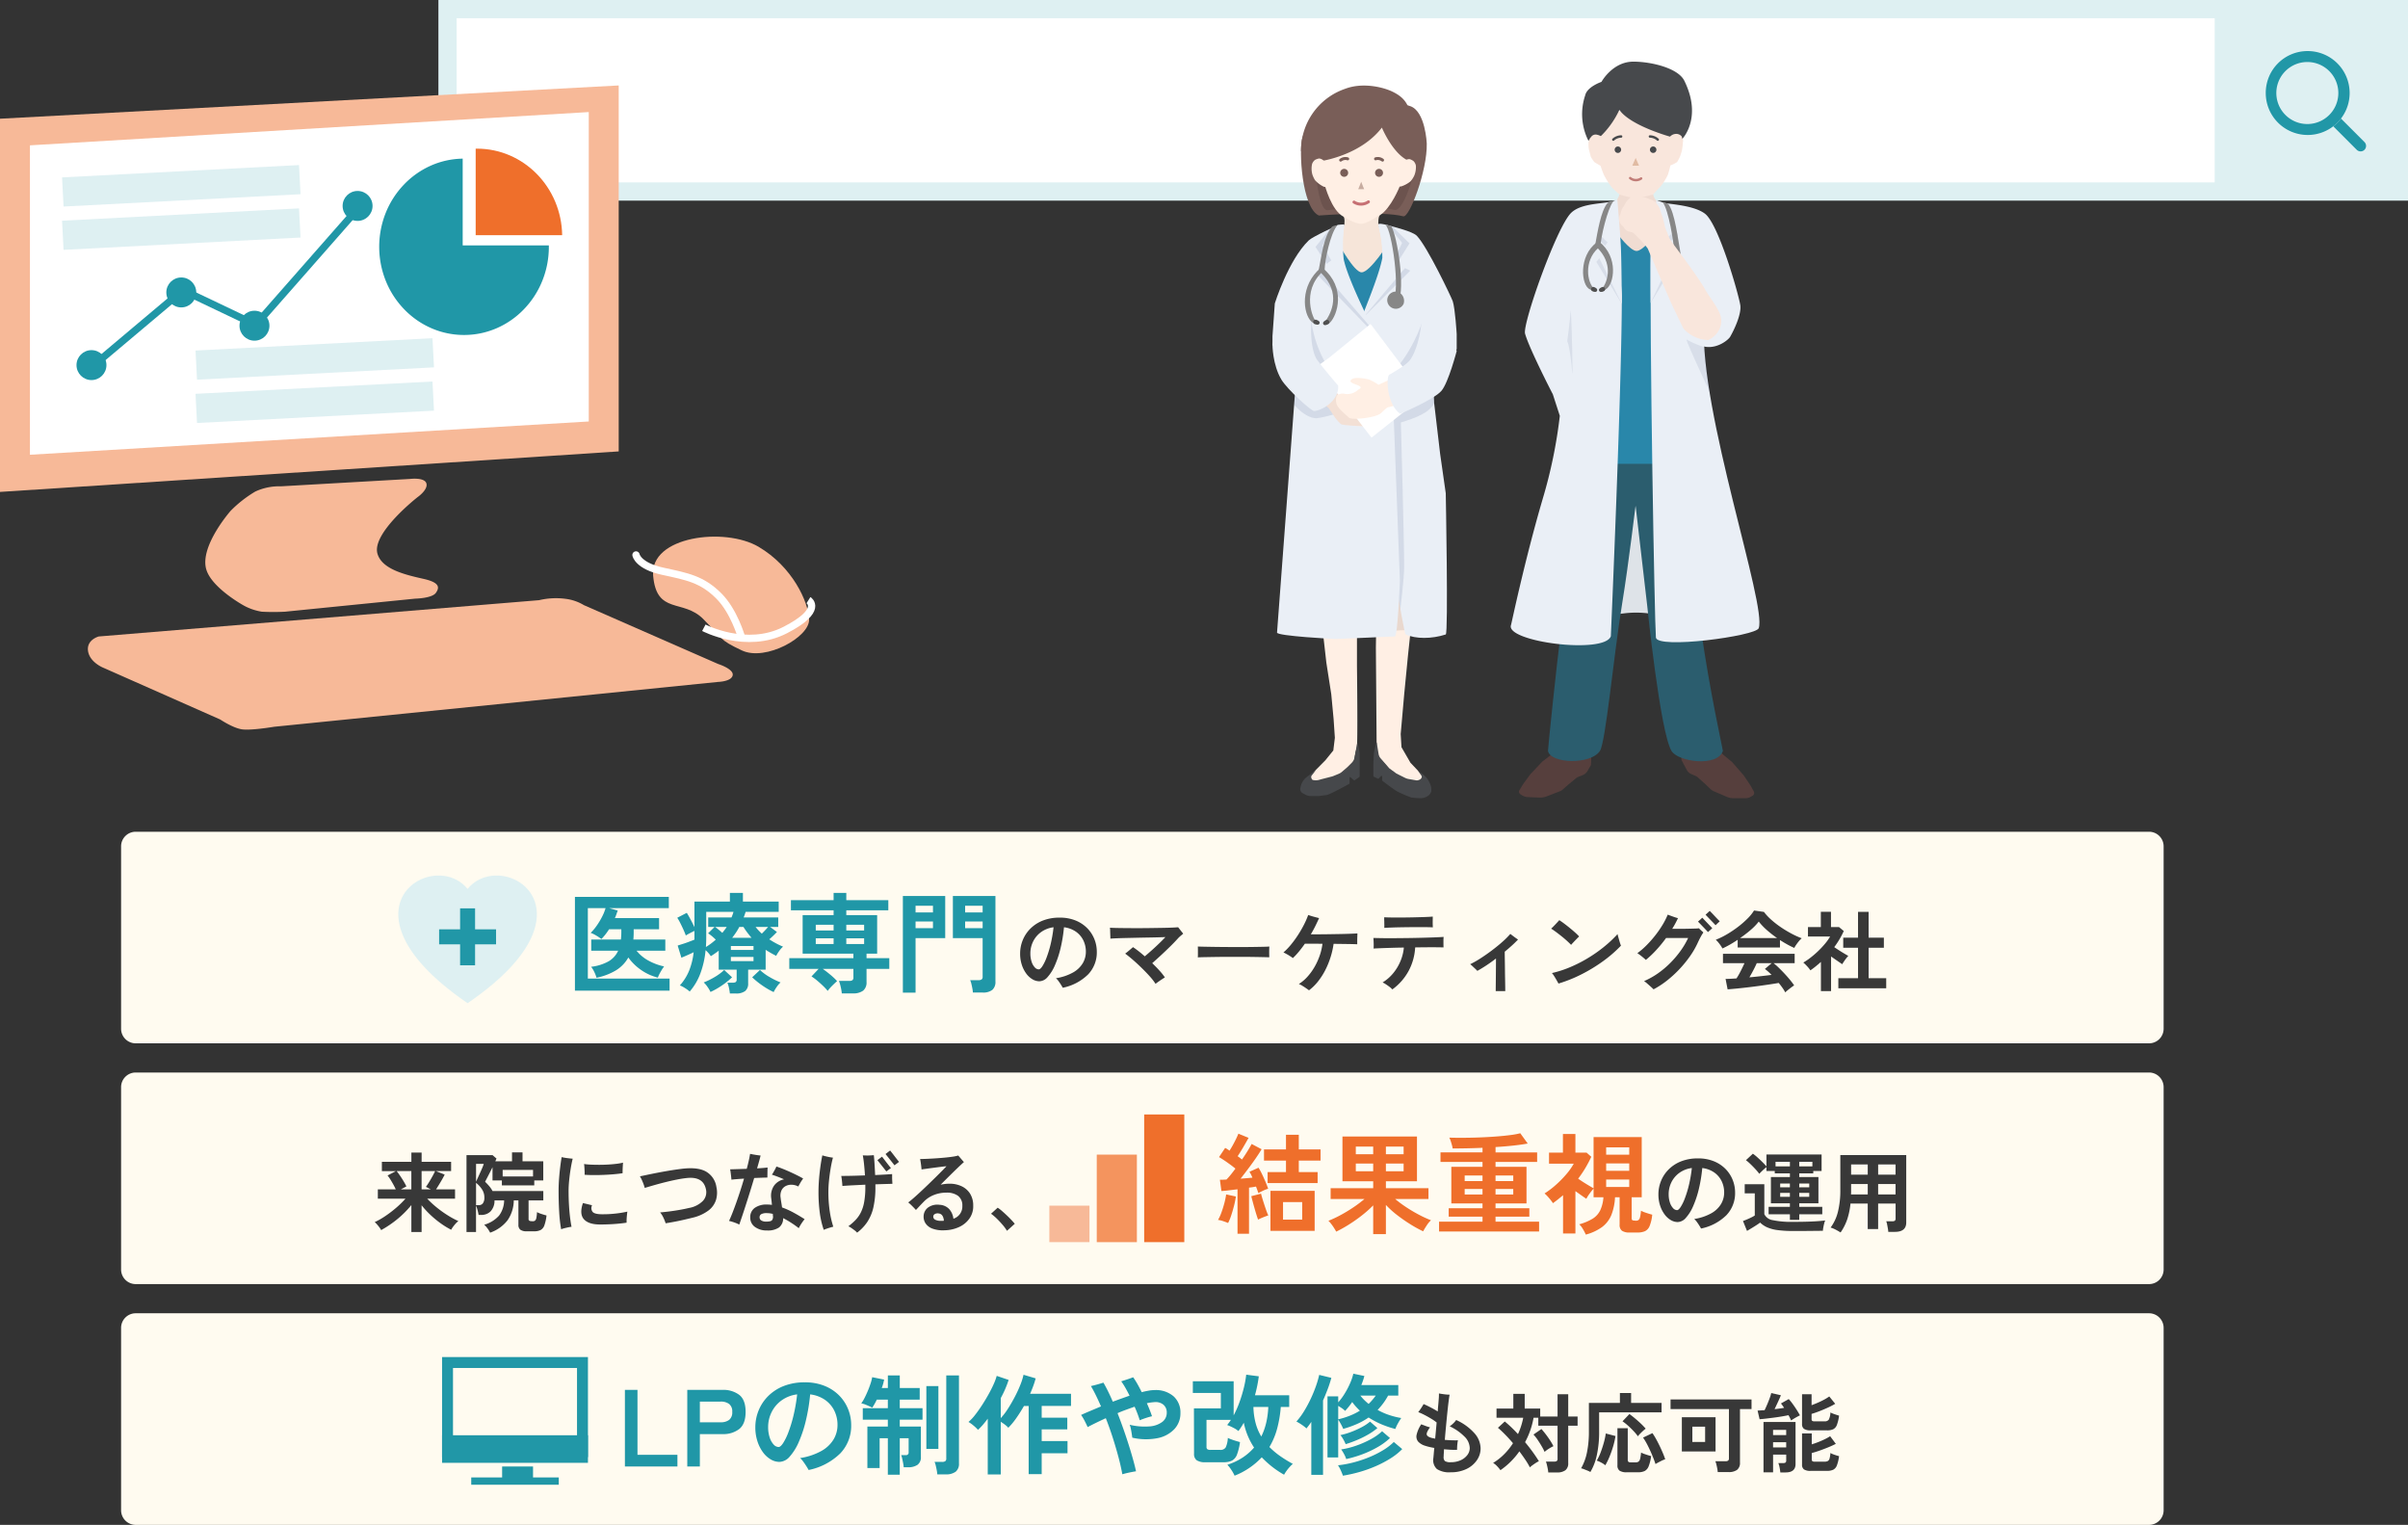
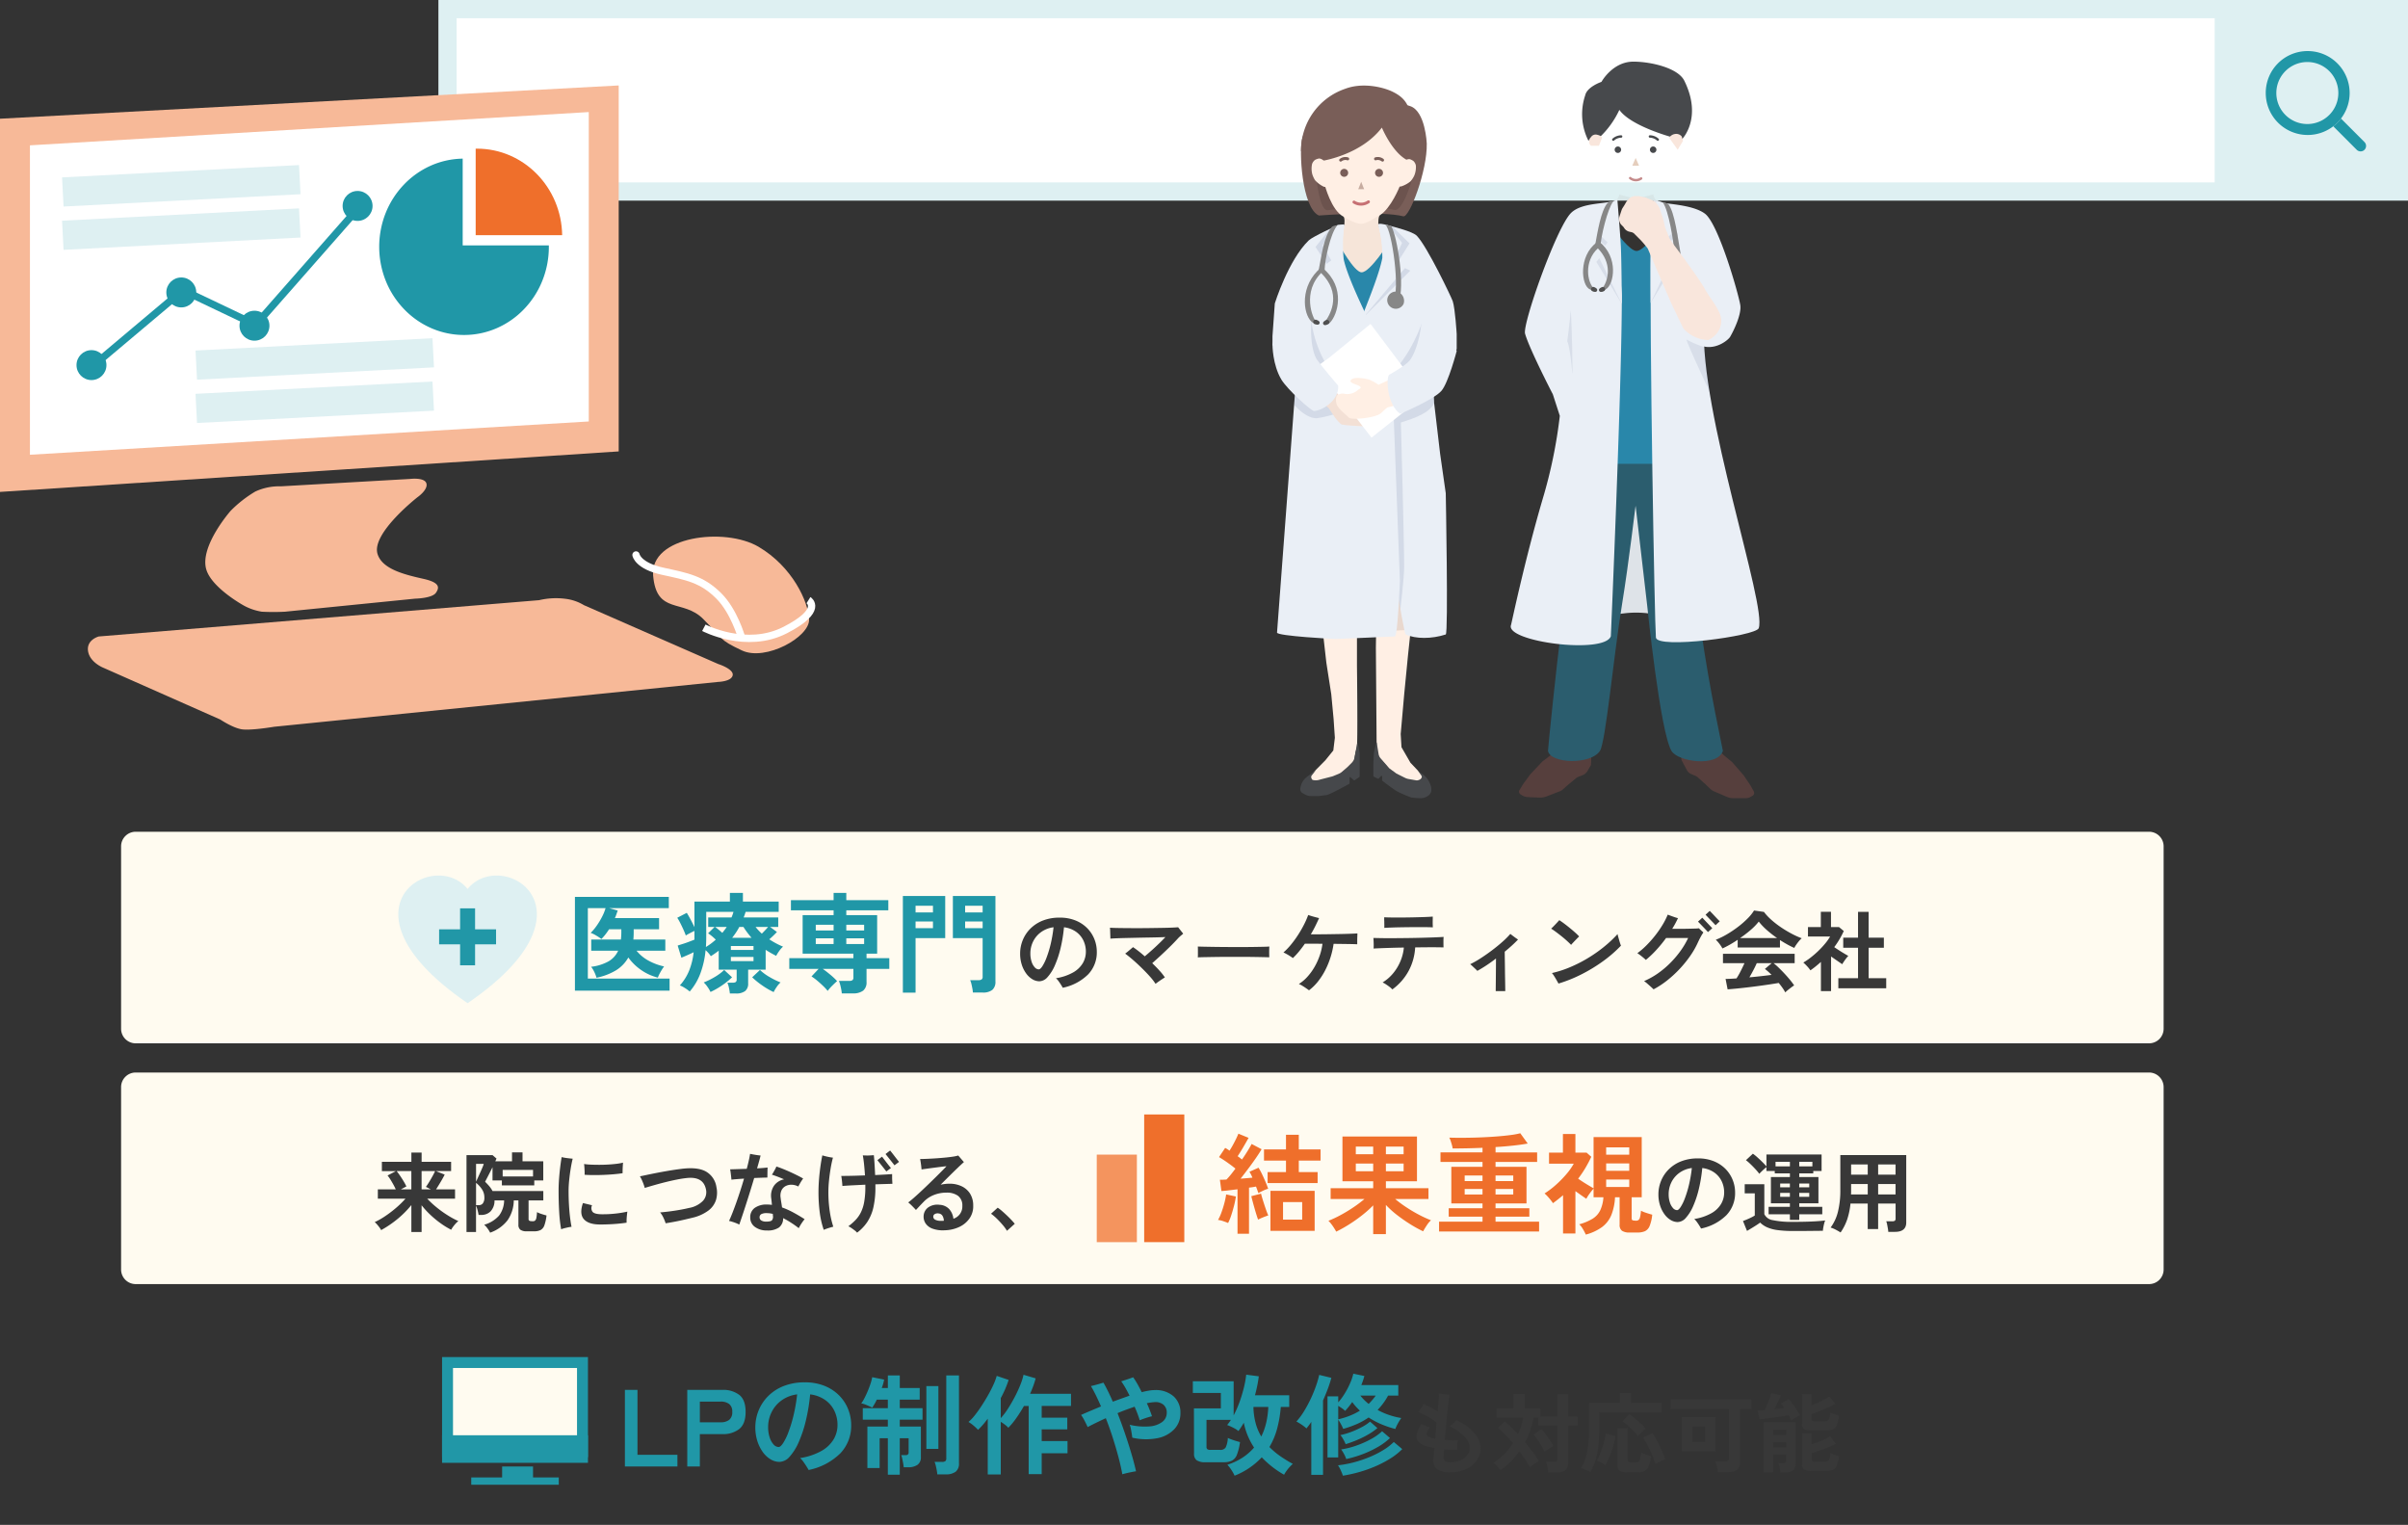
<svg xmlns="http://www.w3.org/2000/svg" width="660.199" height="418" viewBox="0 0 660.199 418">
  <rect x="0" y="0" width="660.199" height="418" fill="#333333" stroke="none" />
  <defs>
    <clipPath id="clip-path">
      <path id="長方形_109198" data-name="長方形 109198" fill="none" d="M0 0h68.186v201.906H0z" />
    </clipPath>
    <clipPath id="clip-path-3">
      <path id="長方形_109190" data-name="長方形 109190" fill="none" d="M0 0h14.815v16.059H0z" />
    </clipPath>
    <clipPath id="clip-path-4">
      <path id="長方形_109191" data-name="長方形 109191" fill="none" d="M0 0h7.598v27.059H0z" />
    </clipPath>
    <clipPath id="clip-path-5">
      <path id="長方形_109192" data-name="長方形 109192" fill="none" d="M0 0h6.98v27.224H0z" />
    </clipPath>
    <clipPath id="clip-path-6">
      <path id="長方形_109193" data-name="長方形 109193" fill="none" d="M0 0h6.743v15.259H0z" />
    </clipPath>
    <clipPath id="clip-path-7">
      <path id="長方形_109194" data-name="長方形 109194" fill="none" d="M0 0h1.439v17.24H0z" />
    </clipPath>
    <clipPath id="clip-path-8">
      <path id="長方形_109195" data-name="長方形 109195" fill="none" d="M0 0h3.683v1.224H0z" />
    </clipPath>
    <clipPath id="clip-path-9">
      <path id="長方形_109196" data-name="長方形 109196" fill="none" d="M0 0h1.836v2.12H0z" />
    </clipPath>
    <clipPath id="clip-path-10">
      <path id="長方形_109214" data-name="長方形 109214" fill="none" d="M0 0h50.51v195.345H0z" />
    </clipPath>
    <clipPath id="clip-path-12">
      <path id="長方形_109200" data-name="長方形 109200" fill="none" d="M0 0h26.346v9.017H0z" />
    </clipPath>
    <clipPath id="clip-path-13">
      <path id="長方形_109201" data-name="長方形 109201" fill="none" d="M0 0h14.345v16.602H0z" />
    </clipPath>
    <clipPath id="clip-path-14">
      <path id="長方形_109202" data-name="長方形 109202" fill="none" d="M0 0h5.4v11.838H0z" />
    </clipPath>
    <clipPath id="clip-path-15">
      <path id="長方形_109203" data-name="長方形 109203" fill="none" d="M0 0h10.757v15.917H0z" />
    </clipPath>
    <clipPath id="clip-path-16">
      <path id="長方形_109204" data-name="長方形 109204" fill="none" d="M0 0h12.391v62.382H0z" />
    </clipPath>
    <clipPath id="clip-path-17">
      <path id="長方形_109205" data-name="長方形 109205" fill="none" d="M0 0h12.892v25.293H0z" />
    </clipPath>
    <clipPath id="clip-path-18">
      <path id="長方形_109206" data-name="長方形 109206" fill="none" d="M0 0h11.188v20.807H0z" />
    </clipPath>
    <clipPath id="clip-path-19">
-       <path id="長方形_109207" data-name="長方形 109207" fill="none" d="M0 0h16.77v19.778H0z" />
-     </clipPath>
+       </clipPath>
    <clipPath id="clip-path-20">
      <path id="長方形_109208" data-name="長方形 109208" fill="none" d="M0 0h7.307v16.424H0z" />
    </clipPath>
    <clipPath id="clip-path-21">
      <path id="長方形_109209" data-name="長方形 109209" fill="none" d="M0 0h11.677v10.268H0z" />
    </clipPath>
    <clipPath id="clip-path-22">
      <path id="長方形_109210" data-name="長方形 109210" fill="none" d="M0 0h11.639v9.71H0z" />
    </clipPath>
    <clipPath id="clip-path-23">
      <path id="長方形_109211" data-name="長方形 109211" fill="none" d="M0 0h4.777v1.444H0z" />
    </clipPath>
    <clipPath id="clip-path-24">
      <path id="長方形_109212" data-name="長方形 109212" fill="none" d="M0 0h1.615v2.039H0z" />
    </clipPath>
  </defs>
  <g id="グループ_8593" data-name="グループ 8593" transform="translate(19512.199 14368.288)">
    <path id="パス_90576" data-name="パス 90576" d="M0 0h540v55H0z" transform="translate(-19392 -14368.288)" fill="#def0f2" />
    <path id="パス_90577" data-name="パス 90577" d="M0 0h482v45H0z" transform="translate(-19387 -14363.288)" fill="#fff" />
    <g id="グループ_8592" data-name="グループ 8592" transform="translate(-19666 -14679.761)">
      <path id="パス_89363" data-name="パス 89363" d="M-17333.8-14667.5a1.493 1.493 0 01-1.061-.439l-11.795-11.795a1.5 1.5 0 010-2.121 1.5 1.5 0 012.121 0l11.795 11.795a1.5 1.5 0 010 2.121 1.493 1.493 0 01-1.06.439z" transform="translate(18134.805 15020.473)" fill="#2197a7" />
      <path id="パス_89364" data-name="パス 89364" d="M11.4 0A11.5 11.5 0 110 11.5 11.451 11.451 0 0111.4 0z" transform="translate(775 325.473)" fill="#def0f2" />
      <path id="パス_89364_-_アウトライン" data-name="パス 89364 - アウトライン" d="M11.4 3a8.5 8.5 0 000 17 8.5 8.5 0 000-17m0-3A11.5 11.5 0 110 11.5 11.451 11.451 0 0111.4 0z" transform="translate(775 325.473)" fill="#2197a7" />
    </g>
    <path id="パス_90578" data-name="パス 90578" d="M4 0h552a4 4 0 014 4v50a4 4 0 01-4 4H4a4 4 0 01-4-4V4a4 4 0 014-4z" transform="translate(-19479 -14140.288)" fill="#fffbf0" />
    <path id="パス_90579" data-name="パス 90579" d="M4 0h552a4 4 0 014 4v50a4 4 0 01-4 4H4a4 4 0 01-4-4V4a4 4 0 014-4z" transform="translate(-19479 -14074.288)" fill="#fffbf0" />
    <g id="グループ_8586" data-name="グループ 8586" transform="translate(-19512.199 -14344.864)">
      <path id="パス_89376" data-name="パス 89376" d="M-17830.67-14572.518a33.449 33.449 0 00-6.752 5.281s-8.553 9.692-6.691 16.062c1.488 5.09 10.309 9.92 10.309 9.92a15.161 15.161 0 004.943 1.68 59.974 59.974 0 006.311 0l35.686-3.577s4.633-.079 5.7-1.586 1.031-2.846-3.371-3.837c-5.117-1.151-11.461-2.656-12.65-6.938-1.566-5.654 10.988-15.454 10.988-15.454s2.938-2.024 2.441-3.771-4.521-1.23-4.521-1.23l-35.391 2.022a15.48 15.48 0 00-7.002 1.428z" transform="translate(17900.664 14683.835)" fill="#f7b998" />
      <path id="パス_89377" data-name="パス 89377" d="M-17780.285-14548.988l120.725-9.948a20.083 20.083 0 017.094-.393 12.707 12.707 0 015.215 1.76l36.809 16.132s4.3 1.357 3.967 3.086-3.967 1.817-3.967 1.817l-121.791 12.3s-6.377 1.089-8.859.69-5.877-2.681-5.877-2.681l-32.02-14.175s-3.752-1.46-4.225-4.578 2.929-4.01 2.929-4.01z" transform="translate(17807.354 14700.036)" fill="#f7b998" />
      <path id="パス_89617" data-name="パス 89617" d="M29.584 4.208C20.941-2.2.2-1.814 0 9.025S7.466 16.164 12.414 22.3s3.5 5.952 9.633 9.68 18.931-1.709 19.224-6.556-3.045-14.81-11.687-21.216z" transform="rotate(-6.02 1281.317 -1631.037)" fill="#f7b998" />
      <path id="パス_89618" data-name="パス 89618" d="M174.374 128.704s.521 2.982 7.3 4.456 10.811 2.184 15.417 6.793c4.146 4.144 6.111 11.1 6.152 11.114" fill="none" stroke="#fff" stroke-linecap="round" stroke-width="2.001" />
      <path id="パス_89619" data-name="パス 89619" d="M192.973 148.657s11.637 6.129 22.32.625 6.366-8.194 6.366-8.194" fill="none" stroke="#fff" stroke-width="2.001" />
      <path id="パス_89621" data-name="パス 89621" d="M0-.88L169.631-10V90.32L0 101.422z" transform="translate(0 10)" fill="#f7b998" />
      <path id="パス_89620" data-name="パス 89620" d="M0-.88L153.215-10v84.816L0 83.936z" transform="translate(8.208 17.296)" fill="#fff" />
      <path id="前面オブジェクトで型抜き_21" data-name="前面オブジェクトで型抜き 21" d="M23.256 48.336a22.358 22.358 0 01-9.052-1.9 23.151 23.151 0 01-7.392-5.18 24.163 24.163 0 01-4.984-7.683 25.131 25.131 0 01-.034-18.732 24.177 24.177 0 014.9-7.64A23.184 23.184 0 0113.964 2a22.354 22.354 0 018.923-2v23.783h23.622v.383a24.836 24.836 0 01-1.828 9.408 24.163 24.163 0 01-4.981 7.683 23.151 23.151 0 01-7.392 5.18 22.358 22.358 0 01-9.052 1.899z" transform="translate(103.968 20.064)" fill="#2097a7" />
      <path id="交差_1" data-name="交差 1" d="M0 23.712V0h.371C13.14 0 23.514 10.581 23.712 23.712z" transform="translate(130.415 17.328)" fill="#ef6f2b" />
      <path id="パス_89561" data-name="パス 89561" d="M-17883.3-14595.6a1 1 0 01-.766-.356 1 1 0 01.121-1.408l24.908-20.962a.994.994 0 011.074-.138l19.268 9.18 27.777-31.6a1 1 0 011.412-.091 1 1 0 01.092 1.411l-28.277 32.163a1 1 0 01-1.182.242l-19.369-9.228-24.414 20.547a1 1 0 01-.644.24z" transform="translate(17908.557 14673.685)" fill="#2197a7" />
      <circle id="楕円形_207" data-name="楕円形 207" cx="4.104" cy="4.104" transform="translate(45.6 52.635)" fill="#2097a7" r="4.104" />
      <circle id="楕円形_208" data-name="楕円形 208" cx="4.104" cy="4.104" transform="translate(65.664 61.755)" fill="#2097a7" r="4.104" />
      <circle id="楕円形_209" data-name="楕円形 209" cx="4.104" cy="4.104" transform="translate(93.936 28.923)" fill="#2097a7" r="4.104" />
      <circle id="楕円形_210" data-name="楕円形 210" cx="4.104" cy="4.104" transform="translate(20.976 72.556)" fill="#2097a7" r="4.104" />
      <path id="パス_89562" data-name="パス 89562" d="M-17873.793-14638.732l-.414-7.988 64.969-3.379.414 7.988z" transform="translate(17891.219 14671.925)" fill="#def0f2" />
      <path id="パス_89565" data-name="パス 89565" d="M-17873.793-14638.732l-.414-7.988 64.969-3.379.414 7.988z" transform="translate(17927.811 14719.387)" fill="#def0f2" />
      <path id="パス_89563" data-name="パス 89563" d="M-17873.793-14638.732l-.414-7.988 64.969-3.379.414 7.988z" transform="translate(17891.219 14683.798)" fill="#def0f2" />
      <path id="パス_89564" data-name="パス 89564" d="M-17873.793-14638.732l-.414-7.988 64.969-3.379.414 7.988z" transform="translate(17927.811 14731.258)" fill="#def0f2" />
    </g>
-     <path id="パス_90580" data-name="パス 90580" d="M4 0h552a4 4 0 014 4v50a4 4 0 01-4 4H4a4 4 0 01-4-4V4a4 4 0 014-4z" transform="translate(-19479 -14008.288)" fill="#fffbf0" />
    <g id="グループ_8587" data-name="グループ 8587" transform="translate(-19622.842 -14695.288)">
      <path id="パス_90581" data-name="パス 90581" d="M2.43 1.56v-25.71h25.74v3.09H11.82l2.34.66q-.18.51-.36 1.035a10.194 10.194 0 01-.42 1.035H25.5v3.06h-6.96v.78q0 1.08-.09 2.04h8.76v3.06h-7.89a10.793 10.793 0 003.27 2.715 15.89 15.89 0 004.29 1.6 8.643 8.643 0 00-.63.915q-.36.585-.66 1.17a6.314 6.314 0 00-.42.975 13.8 13.8 0 01-4.545-2.055 14.294 14.294 0 01-3.555-3.46 9.672 9.672 0 01-3.3 3.465A16.6 16.6 0 018.34-1.98a8.412 8.412 0 00-.63-1.635 6.575 6.575 0 00-.84-1.365 12.854 12.854 0 004.845-1.53 6.425 6.425 0 002.565-2.88H6.9v-3.06h8.13q.06-.48.09-.99t.03-1.05v-.78h-3.36q-.48.75-1.005 1.425A13.337 13.337 0 019.69-12.6a14.038 14.038 0 00-1.425-.945 8.162 8.162 0 00-1.515-.735 13.523 13.523 0 001.635-1.95 20.335 20.335 0 001.485-2.46 12.808 12.808 0 00.96-2.37H5.97v19.32h22.41v3.3zm42.48.78a13.142 13.142 0 00-.255-1.56 6.81 6.81 0 00-.435-1.41h1.53a1.319 1.319 0 00.78-.18.863.863 0 00.24-.72V-4.2h-4.92v-5.19q-.51.39-1.05.765t-1.11.735a8.437 8.437 0 00-1.44-1.65 24.651 24.651 0 01-1.41 6.33A16.157 16.157 0 0133.9 1.8a10.328 10.328 0 00-1.29-.945A8.033 8.033 0 0031.2.12a13.81 13.81 0 002.535-4.035A19.2 19.2 0 0034.98-8.97q-.78.39-1.725.8t-1.635.7L30.6-10.8q.54-.18 1.4-.45t1.725-.6q.87-.33 1.47-.57v-2.4q-.57.27-1.26.63t-1.11.63q-.21-.63-.615-1.53t-.855-1.8a14.365 14.365 0 00-.87-1.53l2.61-1.35q.42.66 1.02 1.785t1.08 2.145v-7.02h9.72v-2.37h3.57v2.37h9.81v2.82H49.23q-.12.39-.255.78t-.285.75h9.48v2.61h-2.22l1.86 1.38q-.42.45-.96.975t-1.14 1.035q.87.57 1.815 1.08a20.846 20.846 0 001.965.93 5.954 5.954 0 00-1.02 1.14 11.673 11.673 0 00-.87 1.38q-.75-.39-1.47-.795t-1.41-.855v5.43h-4.8v3.75a2.545 2.545 0 01-.84 2.13 4.034 4.034 0 01-2.52.66zm12-.39A20.635 20.635 0 0153.79.135 21.688 21.688 0 0151.03-2.1l2.13-2.01a13.53 13.53 0 002.655 1.95A22.062 22.062 0 0058.8-.69 6.847 6.847 0 0057.72.585a10.63 10.63 0 00-.81 1.365zM39.6 1.92a9 9 0 00-.795-1.35A6.839 6.839 0 0037.74-.69a19.974 19.974 0 002.985-1.47 13.88 13.88 0 002.625-1.95l2.16 2.01A20.616 20.616 0 0142.735.135 20.68 20.68 0 0139.6 1.92zm-1.26-12.33a16.114 16.114 0 001.425-.96q.675-.51 1.275-1.05a13.834 13.834 0 00-2.1-1.74l1.77-1.74h-1.74v-2.61h6.39a12.765 12.765 0 00.54-1.53h-7.47v7.02q0 1.35-.09 2.61zm7.2-2.52h5.31q-.6-.69-1.155-1.425T48.63-15.9h-1.14a15.7 15.7 0 01-.915 1.545q-.495.735-1.035 1.425zm-.36 6.39h6.21v-1.14h-6.21zm0-3.06h6.21v-1.08h-6.21zm8.49-4.47q.42-.42.87-.885t.84-.945h-3.42a14.416 14.416 0 001.71 1.83zm-10.83-.21q.33-.42.63-.81t.57-.81h-3.18a12.082 12.082 0 01.99.765q.51.435.99.855zM75.6 2.31a13.061 13.061 0 00-.3-1.77 11.577 11.577 0 00-.48-1.65h2.82a1.512 1.512 0 00.87-.195.936.936 0 00.27-.795v-2.31h-8.4q1.02.72 2.13 1.65a16.98 16.98 0 011.8 1.71q-.57.48-1.365 1.275a10.955 10.955 0 00-1.215 1.4A15.411 15.411 0 0070.44.24q-.78-.75-1.605-1.44a14.062 14.062 0 00-1.545-1.14l1.95-2.07H61.2v-2.94h17.58v-1.23H64.86v-10.56h8.49v-1.32h-11.7v-2.79h11.7v-1.98h3.48v1.98h11.52v2.79H76.83v1.32h8.46v10.56h-2.91v1.23h6.24v2.94h-6.24v3.57a2.9 2.9 0 01-.93 2.4 4.5 4.5 0 01-2.85.75zm-7.14-13.53h4.89v-1.56h-4.89zm8.37 0h4.89v-1.56h-4.89zm-8.37-3.72h4.89v-1.56h-4.89zm8.37 0h4.89v-1.56h-4.89zm34.71 17.01a9.506 9.506 0 00-.15-1.125q-.12-.645-.27-1.26a5.628 5.628 0 00-.33-1h2.28a1.426 1.426 0 00.87-.21.859.859 0 00.27-.72V-12.84h-8.16v-11.55h11.67V-.96a2.894 2.894 0 01-.84 2.3 4.054 4.054 0 01-2.7.735zm-19.2.03v-26.49h11.61v11.55h-8.13V2.1zm17.07-17.67h4.8v-1.83h-4.8zm0-4.32h4.8v-1.83h-4.8zm-13.59 4.32h4.77v-1.83h-4.77zm0-4.32h4.77v-1.83h-4.77z" transform="translate(265.842 597)" fill="#2097a7" />
      <path id="パス_90582" data-name="パス 90582" d="M13.176.768q-.192-.36-.5-.852t-.66-.972a4.668 4.668 0 00-.708-.792 13.858 13.858 0 004.712-1.584 7.2 7.2 0 002.652-2.544 6.17 6.17 0 00.84-3.12 7.006 7.006 0 00-.708-3.156 6.24 6.24 0 00-2.04-2.364 7.293 7.293 0 00-3.252-1.2 40.523 40.523 0 01-.936 5.724 27.374 27.374 0 01-1.56 4.716 11.748 11.748 0 01-1.992 3.2 3.1 3.1 0 01-2.256 1.168A3.759 3.759 0 014.86-1.56a5.719 5.719 0 01-1.7-1.572 8.417 8.417 0 01-1.216-2.412 9.743 9.743 0 01-.456-3.048 9.747 9.747 0 01.72-3.7 9.483 9.483 0 012.112-3.164 9.973 9.973 0 013.408-2.2 12.364 12.364 0 014.608-.8 11.341 11.341 0 014.344.78 9.439 9.439 0 013.192 2.1 9.039 9.039 0 011.968 3 9.287 9.287 0 01.672 3.48 8.728 8.728 0 01-2.376 6.2 13.813 13.813 0 01-6.96 3.664zM6.6-4.272q.408 0 .972-.84A12.544 12.544 0 008.736-7.5a29.794 29.794 0 001.116-3.66 37.409 37.409 0 00.8-4.656 7.411 7.411 0 00-3.464 1.356 6.988 6.988 0 00-2.16 2.592 7.31 7.31 0 00-.732 3.2 7.163 7.163 0 00.336 2.292A4.112 4.112 0 005.5-4.824a1.534 1.534 0 001.1.552zm32.016 3.96a15.826 15.826 0 00-1.572-2.028q-1-1.116-2.2-2.292T32.46-6.84q-1.188-1.032-2.172-1.752.5-.36 1.1-.876t1.056-.9q.72.48 1.548 1.128t1.668 1.392q.984-.816 2.052-1.776t2.016-1.884q.948-.924 1.6-1.62-.5.024-1.656.06t-2.688.06q-1.536.024-3.192.06l-3.192.072q-1.536.036-2.7.084t-1.668.1q0-.384-.024-.972t-.036-1.164a6.539 6.539 0 00-.06-.864q.624.048 1.812.072t2.724.036q1.536.012 3.24.012T37.3-15.6q1.7-.024 3.2-.048t2.628-.072q1.128-.048 1.68-.1.288.36.72.912t.672.84q-.312.288-.7.6a8.2 8.2 0 00-.864.84q-.888.984-2.064 2.136t-2.432 2.32q-1.26 1.164-2.436 2.2 1.08 1.032 2 2.052a15.631 15.631 0 011.476 1.86q-.264.144-.792.492t-1.028.704q-.504.364-.744.552zM50.208-7.56q.024-.336.024-.912v-1.152q0-.576-.024-.912.456.024 1.62.048t2.784.048q1.62.024 3.468.036t3.7.012q1.848 0 3.492-.024t2.844-.048q1.2-.024 1.7-.072-.024.312-.036.888t0 1.164q.012.588.012.9-.6-.024-1.764-.048t-2.712-.048q-1.548-.02-3.288-.02h-3.516q-1.776 0-3.384.024t-2.892.048q-1.284.02-2.028.068zm30.48 9.024q-.312-.24-.8-.576t-1.02-.66a6.1 6.1 0 00-.96-.492A11.13 11.13 0 0080.28-2.28a15.624 15.624 0 001.956-2.712 17.942 17.942 0 001.4-3.1 15.6 15.6 0 00.744-3.192q-1.416-.024-2.676-.024H79.56q-.792 1.128-1.62 2.136a19.351 19.351 0 01-1.668 1.8q-.288-.216-.768-.528t-.984-.588q-.5-.276-.84-.42a17.92 17.92 0 002.112-2.2 28.314 28.314 0 001.932-2.664q.9-1.4 1.608-2.8a21.878 21.878 0 001.14-2.616q.36.144.924.312t1.128.312q.564.144.924.24-.456 1.032-1.02 2.172t-1.236 2.268h1.992q1.248 0 2.748-.024l3.012-.048q1.512-.024 2.832-.072t2.184-.1q0 .336-.024.912t-.024 1.152v.912q-.888-.048-2.664-.072t-3.816-.048a22.674 22.674 0 01-.792 3.528 22.716 22.716 0 01-1.4 3.5 18.891 18.891 0 01-1.992 3.168 13.359 13.359 0 01-2.56 2.54zm22.848-.24a4.936 4.936 0 00-.768-.7q-.5-.384-1.02-.72a7.45 7.45 0 00-.876-.5 11.487 11.487 0 002.9-2.52 13.074 13.074 0 002-3.336 12.538 12.538 0 00.924-3.7q-1.752.024-3.372.072t-2.9.1q-1.284.048-2.028.1a14.126 14.126 0 00.024-1.464q-.024-.84-.072-1.44.816.024 2.268.048t3.276.012q1.824-.012 3.792-.036t3.852-.072q1.884-.048 3.468-.108t2.592-.132q-.048.528-.048 1.392t.024 1.488q-.72-.024-1.92-.036t-2.7 0q-1.5.012-3.156.036a15.357 15.357 0 01-1.764 6.384 15.156 15.156 0 01-4.496 5.132zm-2.208-16.872q.024-.336.012-.852t-.012-1.02q-.024-.288-.024-.552v-.48q.936.048 2.3.06t2.928 0q1.56-.012 3.108-.048t2.856-.084q1.308-.048 2.124-.12 0 .408-.012.96t0 1.092q.012.54.036.9-.888-.048-2.256-.06t-2.964 0q-1.6.012-3.156.036t-2.868.072q-1.3.044-2.072.096zM131.88 1.68q0-.408.012-1.416t.024-2.316l.024-2.676q.012-1.368.012-2.52-1.344 1.032-2.664 1.9t-2.448 1.484q-.168-.192-.564-.564l-.792-.744a5.332 5.332 0 00-.612-.516 25.329 25.329 0 002.88-1.632q1.56-1.008 3.12-2.184t2.88-2.352a22.269 22.269 0 002.136-2.136q.216.168.624.48t.828.612q.42.3.66.444-.744.792-1.68 1.644t-1.968 1.692q0 .936.024 2.2t.036 2.616q.012 1.356.036 2.592t.036 2.132q.012.9.012 1.26zm17.208-2.064q-.168-.312-.5-.9t-.7-1.164a4.882 4.882 0 00-.6-.816 29.143 29.143 0 004.836-1.548 37.779 37.779 0 004.824-2.424 38.926 38.926 0 004.488-3.108 33.888 33.888 0 003.852-3.6 7.432 7.432 0 00.18.756l.276.972q.144.504.276.9a4.816 4.816 0 00.2.54 34.965 34.965 0 01-4.86 4.224 43.562 43.562 0 01-5.916 3.612 38.146 38.146 0 01-6.356 2.556zm3.456-10.608q-.432-.456-1.1-1.068t-1.464-1.248q-.792-.636-1.548-1.2t-1.356-.924q.312-.288.768-.756t.876-.924q.42-.456.588-.648.576.36 1.344.936t1.56 1.224q.792.648 1.476 1.26a13.6 13.6 0 011.068 1.044q-.264.24-.684.672t-.84.876q-.424.448-.688.756zM175.152 1.2q-.216-.24-.7-.672t-1.004-.888a9.466 9.466 0 00-.888-.7 21.036 21.036 0 003.852-2.16 25.051 25.051 0 003.408-2.892 26.893 26.893 0 002.8-3.324 22.009 22.009 0 002.016-3.432h-6.048a36.4 36.4 0 01-2.7 3.3 27.567 27.567 0 01-2.844 2.7q-.456-.432-1.152-.984t-1.176-.864a19.812 19.812 0 002.4-2.052 30.4 30.4 0 002.364-2.64 28.7 28.7 0 002.064-2.94 20.351 20.351 0 001.5-2.928q.36.144.888.336t1.056.372a8 8 0 00.864.252 25.855 25.855 0 01-1.584 2.928h2.076q1.14 0 2.244-.024t1.92-.048a9.043 9.043 0 001.08-.072q.12.12.384.372t.516.468a2.492 2.492 0 01.324.312 10.107 10.107 0 00-.708 1.152q-.42.768-.828 1.656a23.111 23.111 0 01-2.136 3.7 31.674 31.674 0 01-2.9 3.552 31.248 31.248 0 01-3.408 3.12 24.035 24.035 0 01-3.68 2.4zm14.928-15.7q-.048-.048-.324-.348t-.66-.7l-.768-.8q-.384-.4-.66-.684l-.324-.324 1.176-1.08q.072.072.468.492t.9.948l.9.948.468.492zm2.064-1.872q-.048-.072-.444-.492t-.912-.948-.912-.948-.468-.492l1.152-1.048q.072.072.468.48t.9.948.9.948.468.48zM211.272 2.04a11.444 11.444 0 00-.756-1.224q-.468-.672-1.044-1.368-1.1.192-2.544.408t-3.048.432q-1.608.216-3.18.4T197.772 1q-1.356.132-2.316.2l-.556-2.856q.528 0 1.308-.036T197.9-1.8a21.223 21.223 0 001.14-1.992q.588-1.152 1.044-2.184h-5.9v-2.568h19.656v2.568h-5.784A17.92 17.92 0 01209.5-4.7q.792.768 1.608 1.644t1.5 1.716A17.97 17.97 0 01213.7.12q-.312.192-.792.552t-.936.732a6.641 6.641 0 00-.7.636zM194.04-10.008a6.98 6.98 0 00-.48-.792q-.312-.456-.672-.888a5.671 5.671 0 00-.672-.7 21.089 21.089 0 003.06-1.5 30.489 30.489 0 003.036-2.04 24.972 24.972 0 002.616-2.28 12.146 12.146 0 001.776-2.2l2.712.384a14.7 14.7 0 001.968 2.112 24.678 24.678 0 002.628 2.052 31.4 31.4 0 002.916 1.764 23.122 23.122 0 002.856 1.3 5.477 5.477 0 00-.768.78q-.408.492-.756 1a6.213 6.213 0 00-.516.864q-.936-.408-1.932-.96t-2-1.2v2.04h-11.596v-2.112q-1.1.744-2.184 1.356t-1.992 1.02zm4.848-2.856h10.128a29.493 29.493 0 01-2.784-2.172 17.235 17.235 0 01-2.232-2.34 15.318 15.318 0 01-2.184 2.268 30.737 30.737 0 01-2.928 2.244zm2.544 10.776q1.608-.144 3.192-.324t2.88-.348a15.02 15.02 0 00-1.824-1.632l1.872-1.584h-4.1q-.408.936-.948 1.956t-1.072 1.932zm24.384 3v-2.76h5.4V-10.2h-4.056v-2.76h4.056v-7.08h2.9v7.08h4.184v2.76h-4.18v8.352h4.824v2.76zm-4.776.768v-7.992q-.672.6-1.392 1.188t-1.488 1.116a8.8 8.8 0 00-.912-1.128 11.607 11.607 0 00-1.032-1.008 17.947 17.947 0 002.028-1.38 25.729 25.729 0 002.1-1.824 24.108 24.108 0 001.872-2.016 13.676 13.676 0 001.344-1.908h-6.072v-2.592h3.528v-4.2h2.784v4.2h2.208l1.3 1.08a23.367 23.367 0 01-2.616 4.416q.624.432 1.356.9t1.4.864q.672.4 1.1.636a7.018 7.018 0 00-.564.66q-.324.42-.624.864t-.468.756q-.648-.432-1.464-1T223.824-7.8v9.48z" transform="translate(388.842 597)" fill="#383838" />
      <path id="パス_89833" data-name="パス 89833" d="M19 35C8.784 28.012 3.426 21.654 1.228 16.333-4.658 2.074 12.156-4.745 19 3.672c6.844-8.418 23.658-1.6 17.772 12.661C34.574 21.654 29.216 28.012 19 35z" transform="translate(219.842 567)" fill="#def0f2" />
      <path id="合体_66" data-name="合体 66" d="M5.75 15.613v-5.75H0V5.751h5.75V0h4.109v5.751h5.753v4.112H9.859v5.75z" transform="translate(231.036 576)" fill="#2197a7" />
    </g>
    <g id="グループ_8590" data-name="グループ 8590" transform="translate(-19653 -14704.263)">
      <path id="パス_90584" data-name="パス 90584" d="M6.09 2.19V-9.99L3.7-9.7q-1.16.14-2.02.19l-.42-3.09q.39 0 .855-.015t.945-.045a16.872 16.872 0 001.17-1.32q.63-.78 1.29-1.68-.96-.78-2.19-1.65t-2.31-1.5l1.68-2.52a6.143 6.143 0 01.6.345q.3.195.6.405.45-.69.93-1.56t.885-1.71q.4-.84.615-1.38l2.79 1.14q-.66 1.2-1.47 2.58t-1.53 2.46a7.166 7.166 0 01.63.45q.3.24.57.45.87-1.26 1.56-2.385t1.08-1.875l2.73 1.44q-.63 1.08-1.605 2.49t-2.07 2.865Q7.92-14.16 6.93-12.9q.87-.06 1.695-.135t1.545-.135a8.626 8.626 0 00-.81-1.62l2.49-1.11a16.7 16.7 0 01.975 1.785q.495 1.035.945 2.1t.72 1.875a8.018 8.018 0 00-1.335.51q-.765.36-1.335.69-.12-.33-.285-.795t-.375-1.005q-.42.09-.915.165t-1.005.135V2.19zm9.03-.78V-9.57h12.12V1.41zm-.78-13.11v-3h5.04v-3.15h-6.03v-3.06h6.03v-4.02h3.51v4.02h5.97v3.06h-5.97v3.15h5.16v3zm4.23 10.02h5.25v-4.8h-5.25zM3.51-.75q-.57-.24-1.365-.51A6.419 6.419 0 00.75-1.59a12.412 12.412 0 00.93-2.04q.45-1.23.8-2.55a21.022 21.022 0 00.495-2.4l2.67.57a23.765 23.765 0 01-.495 2.46q-.35 1.38-.77 2.655A14.812 14.812 0 013.51-.75zm8.22-.93q-.18-.48-.435-1.29t-.525-1.755q-.27-.945-.51-1.845T9.87-8.1l2.67-.69q.18.75.54 1.905t.75 2.28q.39 1.125.69 1.785-.57.18-1.425.525t-1.365.615zm31.56 3.99v-7.89a31.606 31.606 0 01-3.09 2.745 41.381 41.381 0 01-3.585 2.52A36.119 36.119 0 0133.15 1.62q-.24-.45-.615-1.035t-.78-1.11a6.465 6.465 0 00-.735-.825 31.814 31.814 0 003.345-1.575q1.755-.945 3.45-2.085a34.687 34.687 0 003.075-2.31h-9.27v-2.97h11.67v-1.89h-8.43v-12.27h20.43v12.27h-8.52v1.89h11.67v2.97h-9.12a32.017 32.017 0 003.06 2.265Q54.09-3.93 55.86-3a30.086 30.086 0 003.27 1.5 7.186 7.186 0 00-1.155 1.395q-.585.885-1 1.635A34.572 34.572 0 0153.49-.39q-1.83-1.14-3.59-2.49a26.176 26.176 0 01-3.13-2.82v8.01zm3.48-17.25h4.86v-2.1h-4.86zm0-4.65h4.86v-2.1h-4.86zm-8.25 4.65h4.77v-2.1h-4.77zm0-4.65h4.77v-2.1h-4.77zM61.35 1.59v-2.7h11.91v-1.38h-9.27V-4.8h9.27v-1.32h-8.55v-10.02h8.55v-1.35H61.74v-2.61h11.52v-1.26q-2.16.09-4.245.135t-3.945.045a5.512 5.512 0 00-.18-.885q-.15-.555-.345-1.14a5.124 5.124 0 00-.4-.945q1.74.06 3.915.045t4.47-.1q2.295-.09 4.47-.255t3.9-.39a21.284 21.284 0 002.715-.5l2.04 2.82q-1.62.3-3.93.555t-4.89.405v1.47h11.4v2.61H76.83v1.35h8.49v10.02h-8.49v1.32h9.27v2.31h-9.27v1.38h11.94v2.7zm7.02-10.14h4.89v-1.53h-4.89zm0-3.69h4.89v-1.53h-4.89zm8.46 3.69h4.86v-1.53h-4.86zm0-3.69h4.86v-1.53h-4.86zm24.75 14.67a13.515 13.515 0 00-.795-1.515A5.421 5.421 0 0099.78-.39a14.06 14.06 0 003.69-1.545 5.635 5.635 0 002.07-2.3 10.047 10.047 0 00.87-3.57h-2.7v-2.37a17.094 17.094 0 00-1.1 1.38 10.591 10.591 0 00-.885 1.41q-.63-.42-1.41-.975T98.73-9.48V2.13h-3.39v-10.5q-.66.57-1.365 1.125T92.58-6.18a14.155 14.155 0 00-1.08-1.41 10.66 10.66 0 00-1.23-1.26 22.756 22.756 0 003.06-2.31 29.412 29.412 0 002.88-2.925 17.328 17.328 0 002.07-2.925H91.5v-3.03h3.81v-5.1h3.42v5.1h3.06l1.29 1.14a33.536 33.536 0 01-1.62 3.075 30.029 30.029 0 01-1.98 2.925q1.02.72 2.22 1.455t2.01 1.185V-24.3h13.2v16.5h-2.76v5.76q0 .51.36.57a1.6 1.6 0 00.375.06q.315.03.435.03a1.206 1.206 0 00.705-.18 1.383 1.383 0 00.42-.765 9.827 9.827 0 00.255-1.785 10.035 10.035 0 001.455.585q.945.315 1.635.495a10.889 10.889 0 01-.72 3.12 2.666 2.666 0 01-1.275 1.41 5.015 5.015 0 01-2.055.36h-2.13a3.606 3.606 0 01-2.115-.48 1.965 1.965 0 01-.645-1.68v-7.5h-1.26a15.228 15.228 0 01-1 4.845A7.844 7.844 0 01106.08.33a13.468 13.468 0 01-4.5 2.1zm5.58-13.05h6.33v-2.04h-6.33zm0-4.44h6.33v-2.01h-6.33zm0-4.41h6.33v-2.01h-6.33z" transform="translate(474 671.975)" fill="#ef6f2b" />
      <path id="パス_90583" data-name="パス 90583" d="M10.584 1.728v-7.392A26.836 26.836 0 016.876-1.92 29.139 29.139 0 012.3 1.2a5.188 5.188 0 00-.5-.78q-.336-.444-.684-.84a3.631 3.631 0 00-.588-.564 20.582 20.582 0 002.9-1.656A31.746 31.746 0 006.42-4.92a26.246 26.246 0 002.556-2.5H1.392v-2.54h4.92q-.264-.6-.66-1.32t-.816-1.392a10.147 10.147 0 00-.78-1.1l2.3-1.2H2.5v-2.548h8.088v-2.544h2.808v2.544h8.084v2.544H17.3l2.424.96q-.432.864-1.092 1.98t-1.28 2.076h5.208v2.544h-7.632a26.641 26.641 0 002.628 2.424 30.063 30.063 0 002.988 2.136 24.393 24.393 0 002.928 1.584 4.74 4.74 0 00-.72.66 10.733 10.733 0 00-.72.876 5.869 5.869 0 00-.528.84A21.435 21.435 0 0118.72-.588a27.376 27.376 0 01-2.82-2.3 23.588 23.588 0 01-2.508-2.724v7.34zM7.68-9.96h2.9v-5.016H6.552q.48.6 1 1.368t.96 1.512a14.086 14.086 0 01.708 1.32zm5.712 0h2.544q-.36-.192-.732-.384a5.631 5.631 0 00-.636-.288q.384-.528.876-1.332t.948-1.632q.456-.828.7-1.38h-3.7zM32.184 1.9a8.177 8.177 0 00-.732-1.168 5.669 5.669 0 00-.9-1 8.57 8.57 0 004.068-2.5 7.1 7.1 0 001.4-4.176h-2.64a4.244 4.244 0 01-1.116 3.048 3.572 3.572 0 01-2.508.936h-.744a11.87 11.87 0 00-.3-1.392 10.013 10.013 0 00-.4-1.2v7.28H25.7v-21.072h7.152l1.08.936q-.072.144-.144.324t-.192.42h4.584v-2.448h2.88v2.448h5.688v5.256H44.28v1.344H35.4v-1.344h-2.568v-3.624q-.384.768-.792 1.572t-.74 1.44q-.336.636-.5.972a16.366 16.366 0 011.152 1.224 7.068 7.068 0 01.888 1.32h13.92v2.568h-4.04v5.112a.461.461 0 00.336.5.84.84 0 00.372.072q.324.024.468.024a.919.919 0 00.612-.192 1.326 1.326 0 00.348-.732 9.871 9.871 0 00.168-1.572 7.418 7.418 0 001.236.5q.8.264 1.38.408a12.107 12.107 0 01-.576 2.676 2.341 2.341 0 01-1.032 1.308 3.824 3.824 0 01-1.8.36h-1.968a2.953 2.953 0 01-1.788-.42 1.642 1.642 0 01-.54-1.38v-6.664h-1.272A9.77 9.77 0 0136.96-1.5a10.305 10.305 0 01-4.776 3.4zm3.432-15.408h8.328v-1.8h-8.328zM28.32-5.64h.768a1.346 1.346 0 001.1-.5 2.551 2.551 0 00.412-1.612 4.011 4.011 0 00-.612-2.16 7.6 7.6 0 00-1.668-1.848zm0-6.432q.192-.408.5-1.092t.66-1.452q.348-.768.612-1.4a6.729 6.729 0 00.336-.948H28.32zM51.648.96a37.916 37.916 0 01-.528-4.68q-.168-2.784-.168-5.9 0-1.608.132-3.324t.324-3.264q.192-1.548.384-2.6a12.481 12.481 0 001.464.264q.912.12 1.56.168-.312 1.248-.564 2.82t-.408 3.156q-.156 1.584-.156 2.88 0 1.92.108 3.8t.3 3.444Q54.288-.72 54.5.288a13.619 13.619 0 00-1.46.276 12.871 12.871 0 00-1.392.396zm10.584-1.3q-3.096-.02-4.356-1.46t-.252-4.416l2.5.6a1.755 1.755 0 00.108 1.764q.516.684 2.532.708a30.4 30.4 0 003.7-.18 29.14 29.14 0 003.336-.54q-.048.336-.108.912T69.6-1.8a9.511 9.511 0 000 .96q-1.056.168-2.376.288T64.6-.384q-1.312.048-2.368.048zM58.08-13.968q.024-.48 0-1.044t-.06-1.088q-.036-.528-.084-.816a17.122 17.122 0 001.848.168q1.08.048 2.3.048t2.46-.072q1.236-.072 2.292-.2a13.564 13.564 0 001.776-.324l-.06.9q-.036.54-.048 1.08t-.004.916q-1.008.168-2.4.288t-2.88.18q-1.488.06-2.844.048t-2.296-.084zM80.3-.672a11.657 11.657 0 00-.648-1.608 6.309 6.309 0 00-.864-1.368q1.2-.1 2.58-.276t2.76-.42q1.38-.24 2.58-.528a7.036 7.036 0 003.852-1.98 3.521 3.521 0 00.78-3.18q-.74-3.432-5.012-3.068a28.889 28.889 0 00-2.928.444q-1.632.324-3.3.744t-3.12.84q-1.452.42-2.412.708a8.891 8.891 0 00-.312-1q-.216-.588-.48-1.176a7.51 7.51 0 00-.528-1q.528-.1 1.632-.336t2.628-.54q1.524-.3 3.336-.612t3.708-.552q4.392-.576 6.732.684a5.857 5.857 0 012.94 4.308 7.026 7.026 0 01-.108 3.492 5.867 5.867 0 01-2.04 2.896 11.691 11.691 0 01-4.356 1.992q-1.176.288-2.484.588t-2.58.54q-1.272.24-2.356.408zM108.1 1.3a5.359 5.359 0 01-3.324-.972 3.1 3.1 0 01-1.284-2.6 3.092 3.092 0 011.208-2.6 5.531 5.531 0 013.444-.936q.336 0 .66.024t.636.072q-.048-.552-.1-1.032t-.1-.84a4.881 4.881 0 01.84-3.48 4.479 4.479 0 012.688-1.656q-.936-.408-1.824-.744t-1.512-.528a7.592 7.592 0 00.432-.684q.24-.42.468-.84a4.606 4.606 0 00.324-.708q.792.24 1.776.636t2.016.864q1.032.468 1.968.936t1.584.852a11.024 11.024 0 00-.7 1.056q-.384.648-.624 1.128a4.114 4.114 0 00-1.728-.48 3.383 3.383 0 00-1.68.324 2.589 2.589 0 00-1.188 1.188 3.517 3.517 0 00-.252 2.088q.048.5.168 1.2t.216 1.416a22.283 22.283 0 013.168 1.428q1.56.852 3.024 1.788a12.745 12.745 0 00-.852 1.164 11.182 11.182 0 00-.756 1.308Q115.824-.1 114.732-.8a24.875 24.875 0 00-2.22-1.284A3.126 3.126 0 01111.384.48a5.438 5.438 0 01-3.284.82zm-7.612-1.612a9.36 9.36 0 00-1.344-.576 12.818 12.818 0 00-1.464-.432q.432-.912.948-2.232t1.072-2.88q.552-1.56 1.092-3.228t1-3.252q-1.1.072-2.016.144t-1.44.144q-.024-.336-.084-.876t-.132-1.092q-.072-.552-.144-.864l2.016-.06q1.224-.036 2.544-.084.336-1.248.576-2.328t.336-1.776q.552.12 1.416.264t1.464.192q-.1.48-.36 1.416t-.6 2.112q.864-.048 1.608-.108t1.272-.132q-.024.528-.036 1.368T108.2-13.2q-.528 0-1.512.036t-2.112.084q-.528 1.776-1.116 3.672t-1.16 3.66q-.564 1.764-1.044 3.18t-.768 2.256zm7.392-.816q1.248 0 1.572-.372a1.547 1.547 0 00.276-1.14 1.418 1.418 0 01-.024-.276 2.292 2.292 0 00-.024-.324 6.826 6.826 0 00-1.656-.216 3.078 3.078 0 00-1.5.276.964.964 0 00-.468.9.963.963 0 00.468.84 2.446 2.446 0 001.356.312zM132.792 1.9a4.376 4.376 0 00-.672-.624q-.432-.336-.888-.648a5.227 5.227 0 00-.84-.48 15.44 15.44 0 001.968-1.716 8.569 8.569 0 001.464-2.088 10.7 10.7 0 00.912-2.88 22.962 22.962 0 00.312-4.092v-.624l-3.6.18q-1.7.084-2.688.18-.024-.552-.12-1.4t-.192-1.356q.624 0 1.644-.012t2.28-.048q1.26-.036 2.58-.084-.1-1.56-.252-3.036t-.348-2.46q.384.024.96.036t1.14-.024l.924-.06q.1.816.192 2.328t.168 3.12q1.56-.072 2.808-.144t1.848-.12v.732q0 .468.024.96t.048.8v.168l-2.028.06q-1.212.036-2.628.084v.744a24.084 24.084 0 01-.576 5.676A12.1 12.1 0 01135.54-.96a12.077 12.077 0 01-2.748 2.86zm-9.144-.768a24.141 24.141 0 01-1.092-4.716 43.45 43.45 0 01-.348-5.772q0-1.152.084-2.508t.24-2.736q.156-1.38.348-2.6t.384-2.088q.6.192 1.488.384a12.4 12.4 0 001.416.24 30.331 30.331 0 00-.636 2.976q-.276 1.656-.444 3.324t-.168 3.06a35.15 35.15 0 00.384 5.424 25.485 25.485 0 00.96 4.152q-.336.072-.852.228T124.4.828q-.488.18-.752.3zM143.04-16.56q-.048-.072-.408-.528l-.816-1.032q-.456-.576-.816-1.02t-.408-.516l1.248-.96q.072.072.432.528t.8 1.032.8 1.032.408.528zm-2.232 1.68q-.048-.072-.408-.528l-.816-1.032q-.456-.576-.816-1.02t-.408-.516l1.272-.96q.048.072.408.54l.8 1.044q.444.576.8 1.02t.432.516zm15.984 16.128A8.325 8.325 0 01153.468.8a3.848 3.848 0 01-1.908-1.448 3.336 3.336 0 01-.528-2.064 3.058 3.058 0 011.3-2.34 4.419 4.419 0 013.072-.684 3.845 3.845 0 012.64 1.176 4.763 4.763 0 011.152 2.64 3.516 3.516 0 002.448-3.528 3.251 3.251 0 00-1.2-2.76 5.15 5.15 0 00-3.12-.864 9.23 9.23 0 00-3.516.66 7.86 7.86 0 00-2.748 1.836q-.7.72-1.272 1.332t-.864.924q-.408-.456-1.02-1.068a13.652 13.652 0 00-1.092-1q.648-.48 1.536-1.26t1.928-1.752q1.044-.972 2.1-1.992t2.028-1.98q.972-.96 1.728-1.728t1.164-1.2q-.456.024-1.32.132t-1.884.24q-1.02.132-1.992.264t-1.644.228q-.024-.336-.084-.876t-.144-1.08q-.084-.54-.156-.9.744 0 1.872-.048t2.4-.132q1.272-.084 2.5-.2t2.2-.264a9.264 9.264 0 001.476-.312q.168.192.456.528l.588.684q.3.348.516.588-.552.48-1.572 1.452t-2.268 2.208q-1.248 1.236-2.544 2.532.6-.12 1.2-.192a10.266 10.266 0 011.224-.072 7.654 7.654 0 013.3.684 5.526 5.526 0 012.316 2 6.021 6.021 0 01.888 3.288 5.806 5.806 0 01-.984 3.5 6.966 6.966 0 01-2.816 2.372 9.958 9.958 0 01-4.032.924zm-1.032-2.592h.408a3.293 3.293 0 00.408-.024 2.82 2.82 0 00-.384-1.368 1.359 1.359 0 00-1.008-.624 1.592 1.592 0 00-1.08.156.814.814 0 00-.432.66.935.935 0 00.5.876 3.083 3.083 0 001.588.324zm18.12 2.736a12.265 12.265 0 00-1.212-1.656q-.756-.888-1.584-1.692a13.556 13.556 0 00-1.572-1.332l1.824-1.656a11.091 11.091 0 011.2.924q.648.564 1.32 1.2t1.236 1.236q.564.6.924 1.056z" transform="translate(243 671.975)" fill="#383838" />
      <path id="パス_90585" data-name="パス 90585" d="M13.176.768q-.192-.36-.5-.852t-.66-.972a4.668 4.668 0 00-.708-.792 13.858 13.858 0 004.712-1.584 7.2 7.2 0 002.652-2.544 6.17 6.17 0 00.84-3.12 7.006 7.006 0 00-.708-3.156 6.24 6.24 0 00-2.04-2.364 7.293 7.293 0 00-3.252-1.2 40.523 40.523 0 01-.936 5.724 27.374 27.374 0 01-1.56 4.716 11.748 11.748 0 01-1.992 3.2 3.1 3.1 0 01-2.256 1.168A3.759 3.759 0 014.86-1.56a5.719 5.719 0 01-1.7-1.572 8.417 8.417 0 01-1.216-2.412 9.743 9.743 0 01-.456-3.048 9.747 9.747 0 01.72-3.7 9.483 9.483 0 012.112-3.164 9.973 9.973 0 013.408-2.2 12.364 12.364 0 014.608-.8 11.341 11.341 0 014.344.78 9.439 9.439 0 013.192 2.1 9.039 9.039 0 011.968 3 9.287 9.287 0 01.672 3.48 8.728 8.728 0 01-2.376 6.2 13.813 13.813 0 01-6.96 3.664zM6.6-4.272q.408 0 .972-.84A12.544 12.544 0 008.736-7.5a29.794 29.794 0 001.116-3.66 37.409 37.409 0 00.8-4.656 7.411 7.411 0 00-3.464 1.356 6.988 6.988 0 00-2.16 2.592 7.31 7.31 0 00-.732 3.2 7.163 7.163 0 00.336 2.292A4.112 4.112 0 005.5-4.824a1.534 1.534 0 001.1.552zm30.936 2.664v-1.536H31.7v-2.04h5.832v-.96h-5.204v-7.2h5.208v-1.008h-4.152V-15H31.1v-1.056a8.167 8.167 0 00-.648.54q-.384.348-.744.7a6.606 6.606 0 00-.552.588 14.819 14.819 0 00-1.044-1.248q-.66-.72-1.368-1.4a12.972 12.972 0 00-1.26-1.092l1.9-1.776a12.175 12.175 0 011.224.984q.7.624 1.38 1.3a15.429 15.429 0 011.116 1.2v-3.264h15.12V-15h-2.28v.648H40.1v1.008h5.26v7.2H40.1v.96h6.312v2.04H40.1v1.536zm.816 3.048a30.07 30.07 0 01-4.26-.252A10.427 10.427 0 0131.26.42a6.474 6.474 0 01-1.884-1.284q-.432.336-1.092.756T26.952.72q-.672.408-1.176.7L24.672-1.3q.408-.14 1.028-.4t1.236-.564a8.738 8.738 0 00.972-.54V-8.88h-2.76v-2.5h5.376v8.208a3.041 3.041 0 002.328 1.644 24.226 24.226 0 005.5.468q3.072 0 5.28-.1t3.576-.288a5.521 5.521 0 00-.264.8Q46.8-.1 46.7.468t-.12.924q-.672 0-1.752.012l-2.292.024q-1.212.012-2.316.012zM33.6-16.272h3.936v-1.248H33.6zm6.5 0h3.6v-1.248h-3.6zm0 8.352h2.74V-9H40.1zm-5.232 0h2.664V-9h-2.66zm5.232-2.616h2.74v-1.032H40.1zm-5.232 0h2.664v-1.032h-2.66zM51.432 1.848q-.6-.384-1.368-.78A7.428 7.428 0 0048.7.5a12.122 12.122 0 002-4.3 24.247 24.247 0 00.66-6.072v-9.5h18.072V-.888q0 2.568-3.1 2.568h-1.82a8.686 8.686 0 00-.12-.96q-.1-.552-.2-1.08a4.554 4.554 0 00-.252-.864h1.68a1.142 1.142 0 00.7-.156.842.842 0 00.192-.66v-4.032h-4.784V.912h-2.856v-6.984h-4.728a19.412 19.412 0 01-.888 4.308 14.6 14.6 0 01-1.824 3.612zm10.3-10.416H66.5v-2.856h-4.772zm0-5.424H66.5V-16.8h-4.772zm-7.44 5.424h4.584v-2.856h-4.56v2.208q-.004.316-.028.648zm.024-5.424h4.56V-16.8h-4.56z" transform="translate(594 671.975)" fill="#383838" />
      <g id="グループ_7989" data-name="グループ 7989" transform="translate(167.5 -5.239)">
-         <path id="長方形_108975" data-name="長方形 108975" transform="translate(261 671.714)" fill="#f7b998" d="M0 0h11v10H0z" />
        <path id="長方形_108976" data-name="長方形 108976" transform="translate(274 657.714)" fill="#ef6f2b" opacity=".738" d="M0 0h11v24H0z" />
        <path id="長方形_108977" data-name="長方形 108977" transform="translate(287 646.714)" fill="#ef6f2b" d="M0 0h11v35H0z" />
      </g>
    </g>
    <g id="グループ_8591" data-name="グループ 8591" transform="translate(-19641 -14712.263)">
      <path id="パス_90586" data-name="パス 90586" d="M2.13 0v-21h3.45v17.79h10.95V0zm17.1 0v-21h9.6a7.261 7.261 0 014.67 1.38q1.725 1.38 1.725 4.65T33.5-10.29a7.154 7.154 0 01-4.67 1.41h-6.15V0zm3.45-12.12h5.67a3.755 3.755 0 002.37-.66 2.621 2.621 0 00.84-2.19 2.582 2.582 0 00-.84-2.16 3.755 3.755 0 00-2.37-.66h-5.67zM52.5.96q-.24-.45-.63-1.065t-.825-1.215a5.834 5.834 0 00-.885-.99 17.323 17.323 0 005.9-1.98 9 9 0 003.31-3.18 7.712 7.712 0 001.05-3.9 8.758 8.758 0 00-.885-3.945 7.8 7.8 0 00-2.55-2.955 9.116 9.116 0 00-4.065-1.5 50.654 50.654 0 01-1.17 7.155 34.218 34.218 0 01-1.95 5.9 14.684 14.684 0 01-2.49 4.005 3.877 3.877 0 01-2.82 1.45 4.7 4.7 0 01-2.39-.69 7.149 7.149 0 01-2.13-1.965 10.521 10.521 0 01-1.51-3.015 12.179 12.179 0 01-.57-3.81 12.184 12.184 0 01.9-4.62 11.854 11.854 0 012.64-3.96 12.466 12.466 0 014.26-2.745 15.455 15.455 0 015.76-1.005 14.176 14.176 0 015.43.975 11.8 11.8 0 013.99 2.625 11.3 11.3 0 012.46 3.75 11.609 11.609 0 01.84 4.35 10.91 10.91 0 01-2.97 7.755A17.266 17.266 0 0152.5.96zm-8.22-6.3q.51 0 1.215-1.05a15.681 15.681 0 001.455-2.985 37.243 37.243 0 001.4-4.575 46.762 46.762 0 001.005-5.82 9.264 9.264 0 00-4.335 1.695 8.735 8.735 0 00-2.7 3.24 9.138 9.138 0 00-.92 4.005 8.954 8.954 0 00.42 2.865A5.14 5.14 0 0042.9-6.03a1.917 1.917 0 001.38.69zm29.94 7.59v-9.99h-2.25V.42h-3.36v-11.37h5.61v-1.89h-6.87v-3.15h6.87v-2.34h-3.03a12.493 12.493 0 01-.63 1.215q-.33.555-.6.975-.57-.27-1.47-.66a7.354 7.354 0 00-1.56-.51 9.441 9.441 0 00.885-1.44q.465-.9.9-1.935t.765-2.04a11.654 11.654 0 00.45-1.755l3.27.66q-.09.51-.255 1.11a11.3 11.3 0 01-.4 1.2h1.68v-3.45h3.27v3.45h5.46v3.18H77.49v2.34h6.24v3.15h-6.24v1.89h5.79v8.31a2.523 2.523 0 01-.915 2.175A4.428 4.428 0 0179.71.21h-1.14a9.663 9.663 0 00-.15-1.095q-.12-.645-.255-1.26a5.931 5.931 0 00-.285-.975h1.26a.689.689 0 00.78-.78v-3.84h-2.43v9.99zm13.56-.09a9.506 9.506 0 00-.15-1.125Q87.51.39 87.36-.24a5.565 5.565 0 00-.33-1.02h2.07a1.512 1.512 0 00.87-.2.894.894 0 00.27-.765V-24.96h3.48V-.87a2.761 2.761 0 01-.915 2.31 4.447 4.447 0 01-2.775.72zm-3-6.99v-17.22h3.3v17.22zm16.83 7.02v-15.3q-.66.9-1.335 1.68a16.111 16.111 0 01-1.335 1.38 11.867 11.867 0 00-1.23-1.17 9.616 9.616 0 00-1.38-.99 12.285 12.285 0 001.785-1.89q.945-1.2 1.89-2.655t1.785-2.955q.84-1.5 1.44-2.85a15.176 15.176 0 00.84-2.28l3.27 1.11a28.9 28.9 0 01-2.16 4.98v5.49a17.715 17.715 0 001.98-2.6q.99-1.545 1.875-3.24a34.876 34.876 0 001.515-3.285 16.937 16.937 0 00.87-2.76l3.33.99q-.27 1.02-.66 2.085t-.87 2.145h11.22v3.33h-8.04v3.21h7.02v3.21h-7.02v3.21h7.08v3.33h-7.08V2.1h-3.57v-18.69h-1.29q-.99 1.74-2.085 3.3a20.1 20.1 0 01-2.205 2.67 5.752 5.752 0 00-.9-.825 12.69 12.69 0 00-1.17-.8V2.19zm36.9-.06q-.39-2.19-1.08-4.77t-1.56-5.3q-.87-2.715-1.89-5.3-1.5.69-2.79 1.32T129-10.8q-.3-.69-.81-1.68a12.792 12.792 0 00-.99-1.65q.9-.42 2.325-1.02l3.135-1.32q-.69-1.59-1.38-3t-1.38-2.58q.72-.15 1.74-.435t1.68-.5q.6 1.02 1.26 2.355t1.32 2.865q1.14-.42 2.31-.84t2.28-.81q-.57-1.14-1.14-2.145a18.5 18.5 0 00-1.14-1.785q.45-.15 1.065-.345t1.215-.405q.6-.21.99-.36a20.587 20.587 0 011.14 1.8q.6 1.05 1.2 2.28 1.05-.27 1.95-.42a9.673 9.673 0 011.56-.15 7.433 7.433 0 015.25 1.725 5.943 5.943 0 011.86 4.575 6.3 6.3 0 01-1.635 4.365 8.614 8.614 0 01-4.59 2.5 16.512 16.512 0 01-6.975-.12q-.06-.48-.165-1.155t-.24-1.335a4.932 4.932 0 00-.315-1.05 17.34 17.34 0 005.43.45 6.625 6.625 0 003.51-1.23 3.1 3.1 0 001.23-2.52 2.767 2.767 0 00-.915-2.2 3.383 3.383 0 00-2.5-.7q-.45.03-.96.1t-1.08.195q.42.93.78 1.845t.63 1.725q-.42.09-1.065.285t-1.275.42q-.63.225-1.02.4-.27-.87-.63-1.83t-.78-1.89q-1.11.39-2.31.825t-2.37.945q1.08 2.76 2.07 5.67t1.77 5.565q.78 2.655 1.23 4.695-.78.12-1.845.345t-1.91.475zm30.78.39a10.716 10.716 0 00-.87-1.56 10.338 10.338 0 00-1.11-1.44 17.01 17.01 0 004.2-1.98 15.292 15.292 0 003.12-2.73 19.075 19.075 0 01-2.82-6.81 19.582 19.582 0 01-1.47 2.28 7.218 7.218 0 00-1.41-.9 14.245 14.245 0 00-1.68-.75q.27-.33.525-.675t.5-.735h-6.69v7.41a.8.8 0 00.21.615 1.348 1.348 0 00.87.2h2.64a1.652 1.652 0 001.545-.675 6.9 6.9 0 00.585-2.6 9.771 9.771 0 00.975.405q.615.225 1.26.42t1.1.315a15.255 15.255 0 01-.825 3.42 3.068 3.068 0 01-1.365 1.65 4.97 4.97 0 01-2.28.45h-4.98a4.055 4.055 0 01-2.445-.555 2.134 2.134 0 01-.705-1.785l-.03-12.42h7.38v-4.23h-7.68v-3.21h11.19v9.36a27.419 27.419 0 001.6-3.63 38.609 38.609 0 001.185-3.9 27.554 27.554 0 00.66-3.63l3.45.45a37.3 37.3 0 01-1.05 5.19h9.39v3.21h-2.31a32.88 32.88 0 01-1.02 6 19.839 19.839 0 01-2.1 4.98 20.749 20.749 0 002.91 2.46 34.866 34.866 0 003.51 2.16 9.732 9.732 0 00-.87.855 11.453 11.453 0 00-.885 1.1 9.615 9.615 0 00-.645 1.02 26.055 26.055 0 01-6.12-4.77 20.519 20.519 0 01-7.445 5.035zm7.32-10.74a17.6 17.6 0 001.365-3.87 23.3 23.3 0 00.555-4.23h-4.08a18.884 18.884 0 00.6 4.4 14.09 14.09 0 001.56 3.7zm18.15 5.73v-16.74h2.94v1.65a17.4 17.4 0 001.815-2.475 21.84 21.84 0 001.47-2.835 14.368 14.368 0 00.855-2.55l3.03.63q-.15.57-.36 1.2t-.48 1.29h10.14v2.88h-2.79a17.561 17.561 0 01-1.32 2.085 18.328 18.328 0 01-1.56 1.845 18.314 18.314 0 003.165 1.4 21.409 21.409 0 003.315.825 15.008 15.008 0 00-.885 1.425 10.114 10.114 0 00-.735 1.575 27.287 27.287 0 01-3.825-1.29 22.032 22.032 0 01-3.5-1.86 19.341 19.341 0 01-3.195 1.785 27.616 27.616 0 01-3.765 1.335q-.24-.57-.645-1.32a10.572 10.572 0 00-.735-1.2V-2.49zm-4.44 4.77v-14.52q-.3.48-.645.93t-.675.87a12.633 12.633 0 00-1.32-1.02 14.528 14.528 0 00-1.44-.87 19.285 19.285 0 002.16-2.94 34.818 34.818 0 001.845-3.465 36.17 36.17 0 001.4-3.45 26.1 26.1 0 00.84-2.925l3.33.81a31.747 31.747 0 01-.99 3.06q-.6 1.59-1.29 3.15V2.28zm8.67.24a15.424 15.424 0 00-.6-1.485 8.6 8.6 0 00-.75-1.365 29.769 29.769 0 004.4-.825 33.317 33.317 0 004.26-1.44 27.019 27.019 0 003.76-1.905 15.583 15.583 0 002.88-2.22l2.31 1.95a17.488 17.488 0 01-3.21 2.55 30.484 30.484 0 01-4.02 2.115 35.4 35.4 0 01-4.47 1.605 39.063 39.063 0 01-4.56 1.02zm.9-4.56a7.6 7.6 0 00-.6-1.38 10.189 10.189 0 00-.78-1.26 22.351 22.351 0 004.17-1.05 26.776 26.776 0 003.99-1.77 14.658 14.658 0 003.06-2.16l2.16 1.86a17.563 17.563 0 01-3.345 2.46 27.936 27.936 0 01-4.2 1.98 31.7 31.7 0 01-4.455 1.32zm-.15-4.08a10.584 10.584 0 00-.63-1.29 7.287 7.287 0 00-.81-1.2 18.935 18.935 0 002.88-.84 24.365 24.365 0 002.94-1.32 12.489 12.489 0 002.31-1.53l2.01 1.77a16.923 16.923 0 01-2.49 1.74 26.169 26.169 0 01-3.05 1.515q-1.6.675-3.16 1.155zm-2.04-6.81a22.647 22.647 0 003.255-1.02 17.25 17.25 0 002.685-1.35q-.57-.54-1.1-1.125a15.6 15.6 0 01-1.005-1.245q-.45.66-.945 1.275t-1 1.155a4.986 4.986 0 00-.84-.7q-.54-.375-1.05-.675zm8.34-4.23a16.7 16.7 0 001.95-2.28h-4.23a13.661 13.661 0 002.28 2.28z" transform="translate(298 745.975)" fill="#2097a7" />
      <path id="パス_90587" data-name="パス 90587" d="M12.552 1.584A6.166 6.166 0 018.76.7a3.311 3.311 0 01-.984-2.952q.048-.408.108-1.14t.156-1.696q-.7-.12-1.32-.264t-1.128-.312a4.279 4.279 0 01-1.968-1.152 2.173 2.173 0 01-.432-1.872 8.457 8.457 0 011.272-2.88q.624.24 1.26.48a9.534 9.534 0 001.14.36q-1.008 1.368-.9 1.956t1.308.924q.432.1 1.008.216.1-1.056.2-2.184t.2-2.256a13.979 13.979 0 00-1.512-1.044q-.888-.54-1.824-1.02a16.426 16.426 0 00-1.7-.768q.384-.48.816-1.14t.648-1.068q.7.288 1.8.852t2.068 1.16q.024-.168.036-.348t.012-.348q.144-1.488.228-2.628a14.8 14.8 0 00.06-1.6q.624.12 1.464.228a11.679 11.679 0 001.464.108q-.12.576-.288 1.932t-.352 3.14q-.18 1.776-.36 3.7T10.92-7.3q.864.072 1.788.108t1.812.012a7.939 7.939 0 00-.132.816q-.06.5-.084 1t-.024.8q-.84.024-1.752-.024t-1.828-.14q-.024.672-.06 1.2t-.036.84a1.47 1.47 0 00.348 1.2 2.779 2.779 0 001.62.312 6.354 6.354 0 002.7-.54A4.655 4.655 0 0017.1-3.144a3.154 3.154 0 00.66-1.92 4.579 4.579 0 00-1.476-3.168 14.183 14.183 0 00-4.02-2.784 6.842 6.842 0 00.96-.792 5.524 5.524 0 00.816-.936 14.805 14.805 0 014.92 3.528 6.417 6.417 0 011.776 4.248 5.679 5.679 0 01-1.008 3.228A7.181 7.181 0 0116.884.672a9.632 9.632 0 01-4.332.912zm26.736.048a7.682 7.682 0 00-.132-.972q-.108-.56-.24-1.116a5.663 5.663 0 00-.276-.888h2.26a1.263 1.263 0 00.72-.156.749.749 0 00.216-.636v-9.048h-5.28v-2.184h-1.3a21.952 21.952 0 01-2.328 6.7q1.1 1.32 2.076 2.664T36.72-1.44a5.017 5.017 0 00-.84.456q-.48.312-.924.636a6.1 6.1 0 00-.708.588 20.509 20.509 0 00-1.284-2.148q-.756-1.116-1.6-2.244a20.609 20.609 0 01-5.184 5.16 10.048 10.048 0 00-.92-1.092 5.264 5.264 0 00-1.092-.9 15.479 15.479 0 002.94-2.292 17.7 17.7 0 002.508-3.108q-1.032-1.224-2.1-2.316t-2.028-1.908l1.872-1.728q.864.7 1.788 1.584t1.836 1.872a19.652 19.652 0 001.44-4.488H25.1v-2.52h4.608v-4.032h3.12v4.032h4.252v2.188h4.752v-6.1h2.928v6.1h2.568v2.52H44.76V-.936a2.352 2.352 0 01-.768 1.956 3.7 3.7 0 01-2.328.612zm-1.008-5.64a13.926 13.926 0 00-.78-1.512q-.516-.888-1.116-1.776a11.138 11.138 0 00-1.152-1.464l2.184-1.512q.624.7 1.248 1.524t1.164 1.656a13.869 13.869 0 01.872 1.524 10.846 10.846 0 00-1.236.684 8.649 8.649 0 00-1.184.876zm12.552 5.52a5.587 5.587 0 00-.816-.4q-.5-.2-.972-.384A4.125 4.125 0 0048.288.5a14.507 14.507 0 001.6-4.32 27.917 27.917 0 00.54-5.808v-7.8h8.5v-2.712H62v2.712h8.352v2.592h-17.12v5.256a29.613 29.613 0 01-.624 6.432 15.208 15.208 0 01-1.776 4.66zm10.008.072a3.492 3.492 0 01-2-.432 1.7 1.7 0 01-.588-1.464v-10.176h2.828v8.712q0 .648.768.648h1.368a1.33 1.33 0 00.84-.228 1.453 1.453 0 00.432-.816 11.779 11.779 0 00.24-1.644 6.066 6.066 0 00.816.348q.5.18 1.032.348t.912.264a11.775 11.775 0 01-.672 2.784 2.462 2.462 0 01-1.092 1.308 4.144 4.144 0 01-1.86.348zm7.848-2.256Q68.28-1.92 67.7-3.288T66.492-5.88a17.857 17.857 0 00-1.212-2.04l2.568-1.224a17.961 17.961 0 01.96 1.548q.5.9.984 1.9t.888 1.956q.408.96.672 1.752a8.957 8.957 0 00-1.32.576q-.792.404-1.344.74zm-13.752.336a6.521 6.521 0 00-1.164-.756 7.011 7.011 0 00-1.188-.516A13.949 13.949 0 0053.64-3.84q.5-1.32.888-2.712a18.519 18.519 0 00.528-2.5l2.664.7a21.286 21.286 0 01-.612 2.724 28.17 28.17 0 01-.984 2.828 20.208 20.208 0 01-1.188 2.464zm8.928-7.944a13.348 13.348 0 00-1.176-1.42q-.72-.768-1.524-1.488a13.748 13.748 0 00-1.524-1.2l1.9-1.992q.672.48 1.476 1.152t1.6 1.416A19.139 19.139 0 0166-10.368a8.382 8.382 0 00-.768.636q-.432.4-.8.78a5 5 0 00-.568.672zm21.888 9.816a8.033 8.033 0 00-.132-.984q-.108-.576-.24-1.116a5.744 5.744 0 00-.28-.876h2.76a1.251 1.251 0 00.732-.168.764.764 0 00.228-.648v-13.488H72.816v-2.64h22.2v2.64h-3.168V-1.08a2.376 2.376 0 01-.792 2 3.9 3.9 0 01-2.4.612zm-9.84-5.664v-9.384h9.24v9.384zm2.88-2.592h3.5v-4.2h-3.5zm24.12 8.352a12.956 12.956 0 00-.2-1.344 6 6 0 00-.348-1.224h1.32a1.107 1.107 0 00.648-.144.69.69 0 00.192-.576v-1.608h-3.6v4.872H98.3v-13.8h8.784v11.52q0 2.3-2.736 2.3zm8.328-.432a3.194 3.194 0 01-1.848-.4 1.559 1.559 0 01-.528-1.332v-8.54h2.664v3q.864-.264 1.812-.636t1.8-.792a12.839 12.839 0 001.428-.8l1.56 2.088q-.864.456-2.064.948t-2.4.912q-1.2.42-2.136.66v1.772a.569.569 0 00.168.456 1.041 1.041 0 00.648.144h2.688a1.868 1.868 0 00.9-.18 1.116 1.116 0 00.48-.7 7.359 7.359 0 00.228-1.5 6.486 6.486 0 001.14.492q.732.252 1.236.372a11.031 11.031 0 01-.6 2.544 2.152 2.152 0 01-1 1.176 3.872 3.872 0 01-1.692.312zm0-11.112a3.119 3.119 0 01-1.848-.408 1.594 1.594 0 01-.528-1.344V-19.8h2.616v3q.84-.312 1.752-.708t1.728-.84a11.86 11.86 0 001.368-.852l1.632 2.016a20.945 20.945 0 01-2.016 1.044q-1.176.54-2.364 1t-2.1.72v1.44a.594.594 0 00.156.456.984.984 0 00.636.144h2.76a1.3 1.3 0 001.176-.48 4.739 4.739 0 00.432-1.944 8.336 8.336 0 001.14.468q.732.252 1.236.4a11.031 11.031 0 01-.6 2.544 2.152 2.152 0 01-1 1.176 3.872 3.872 0 01-1.692.312zm-5.376-2.712q-.12-.288-.3-.66t-.42-.78q-.792.168-1.848.348t-2.184.324q-1.128.144-2.148.264t-1.74.168l-.552-2.376q.384 0 .876-.036t1.044-.06q.312-.624.7-1.536t.708-1.788a9.287 9.287 0 00.42-1.38l2.64.6q-.144.408-.444 1.068t-.636 1.38q-.336.72-.648 1.368.72-.072 1.392-.168t1.224-.192q-.456-.7-.864-1.2l2.136-1.2a13.3 13.3 0 011.04 1.28q.588.8 1.14 1.668t.888 1.512q-.312.144-.78.4t-.912.528q-.444.276-.732.468zm-4.944 7.392h3.6v-1.416h-3.6zm0-3.384h3.6v-1.416h-3.6z" transform="translate(514 745.975)" fill="#383838" />
      <g id="グループ_7990" data-name="グループ 7990" transform="translate(5 -2.025)">
        <path id="長方形_108980" data-name="長方形 108980" transform="translate(245 718)" fill="#2197a7" d="M0 0h40v29.001H0z" />
        <path id="長方形_108984" data-name="長方形 108984" transform="translate(248 721)" fill="#fffbf0" d="M0 0h34v20H0z" />
        <path id="長方形_108983" data-name="長方形 108983" transform="translate(245 739.436)" fill="#2197a7" d="M0 0h40v6H0z" />
        <path id="合体_67" data-name="合体 67" d="M16.943 5H0V3h8.469V0h8.474v3H24v2z" transform="translate(253 748)" fill="#2197a7" />
      </g>
    </g>
    <g id="グループ_8589" data-name="グループ 8589" transform="translate(-19098 -14351.393)">
      <g id="グループ_8531" data-name="グループ 8531" clip-path="url(#clip-path)">
        <g id="グループ_8530" data-name="グループ 8530">
          <g id="グループ_8529" data-name="グループ 8529" clip-path="url(#clip-path)">
            <path id="パス_90494" data-name="パス 90494" d="M22.452 1063.276l-.982 1.275-2.343 1.789-3.271 3.477-1.9 2.59-1.064 1.729a.844.844 0 00.278 1.161l.506.31a3.082 3.082 0 001.49.452l2.482.1.783.031a4.575 4.575 0 001.816-.3l3.712-1.421a2.5 2.5 0 00.763-.462l1.528-1.351 2.075-1.725a2.83 2.83 0 01.786-.462l1.037-.4a2.818 2.818 0 001.417-1.209l.932-1.6.043-1.26.123-3.13-3.092 1.289-3.959-.156-1.768-.069z" transform="translate(-10.499 -874.448)" fill="#563f3d" />
            <path id="パス_90495" data-name="パス 90495" d="M267.557 1067.389l1.4.138 1.943-.137 2.52-.178 1.238-.358.964.87 2.148 1.778a1.9 1.9 0 01.227.222l3.028 3.482 1.8 2.662.953 1.694a.929.929 0 01-.356 1.266l-.594.332a2.423 2.423 0 01-1.184.309h-3.593a3.833 3.833 0 01-1.509-.31l-3.63-1.556a3.5 3.5 0 01-1.038-.686l-1.344-1.286-2.015-1.813a2.753 2.753 0 00-.748-.48l-1.117-.484a2.547 2.547 0 01-1.237-1.143l-.913-1.718-.55-1.057v-2.276l2.147.551z" transform="translate(-217.161 -877.563)" fill="#563f3d" />
            <path id="パス_90496" data-name="パス 90496" d="M127.561 695.7l-15.608-1.782a27.544 27.544 0 00-6.04.007L90.659 695.7l.867-36.035h36.035z" transform="translate(-74.587 -542.716)" fill="#dee3e8" />
            <path id="パス_90497" data-name="パス 90497" d="M220.421 214.879c1.172.644 9.064.615 12.6 3.251 3.778 2.818 9.272 22.234 9.707 25.089.362 2.378-1.6 6.622-2.785 8.675-.7 1.206-7.025 6.228-12.131-1.073-.174-.249 3.529-2.106 3.529-2.106a.325.325 0 00.1-.059l1.448-1.253a.334.334 0 00.1-.14c.135-.367.674-1.841.75-2.077s.086-2.227.087-2.629a.349.349 0 00-.027-.137l-.825-1.97a.35.35 0 00-.035-.064l-1.539-2.22-1.733-2.594-1.3-1.815-3.206-4.769-2.166-3.059-1.3-1.659a.35.35 0 01-.058-.112s-6.081-11.955-1.208-9.28" transform="translate(-179.789 -176.463)" fill="#eaeff6" />
-             <path id="パス_90498" data-name="パス 90498" d="M121.531 80.6l-.677.4a2.385 2.385 0 00-.622 1.168 6.447 6.447 0 00.112 2.395l.476 1.859a11.822 11.822 0 001.015 1.455l1.64.973s.642 1.907.94 2.506a21.407 21.407 0 002.153 3.406c.464.536 2.092 1.916 2.092 1.916a5.384 5.384 0 01-2.431 3.187l1 9.359 6.363 3.515 5.3-2.783 2.15-10.333s-2.688-.495-3.119-2.942c0 0 1.56-1.735 2.115-2.279a16.442 16.442 0 001.877-3.046c.261-.626.725-2.615.725-2.615a8.3 8.3 0 001.838-.928 13.1 13.1 0 00.84-1.6l.434-1.361a18.9 18.9 0 00.34-2.835s-.16-1.079-.35-1.211l-.3-.209h-2.61l-1.984-4.7-7.622-.313-6.369-2.3-2.3 2.61L123.1 80.6z" transform="translate(-98.86 -60.294)" fill="#f9e6dc" />
            <g id="グループ_8510" data-name="グループ 8510" transform="translate(27.37 36.38)" opacity=".05">
              <g id="グループ_8509" data-name="グループ 8509">
                <g id="グループ_8508" data-name="グループ 8508" clip-path="url(#clip-path-3)">
                  <path id="パス_90499" data-name="パス 90499" d="M166.083 205.213a28.414 28.414 0 01-4.79 1.082 26.009 26.009 0 01-4.482-1.052 5.408 5.408 0 01-2.424 3.154l1 9.359 6.363 3.515 5.3-2.783 2.15-10.333s-2.688-.495-3.119-2.942" transform="translate(-154.387 -205.213)" fill="#4a0e00" />
                </g>
              </g>
            </g>
            <path id="パス_90500" data-name="パス 90500" d="M134.735 20.673a17.219 17.219 0 002.869.609s5.735-5.736.643-16.051C136.508 1.707 129.048 0 124.28 0c-5.721 0-8.749 5.546-8.749 5.546s-3.945 1.331-4.457 3.685a16.157 16.157 0 00.832 12.345 7.543 7.543 0 002.979-.708 24.49 24.49 0 005.554-7.648c3.129 4.443 14.3 7.455 14.3 7.455" transform="translate(-90.659 .002)" fill="#47494c" />
            <path id="パス_90501" data-name="パス 90501" d="M217.037 132.075a.886.886 0 11-.886-.886.886.886 0 01.886.886" transform="translate(-177.102 -107.931)" fill="#47494c" />
            <path id="パス_90502" data-name="パス 90502" d="M162.485 132.075a.886.886 0 11-.886-.886.886.886 0 01.886.886" transform="translate(-132.221 -107.931)" fill="#47494c" />
            <path id="パス_90503" data-name="パス 90503" d="M73.454 583.475l-7.7 20.536-4.485 31.241c-1.244 8.666-3.693 33.116-3.658 33.314.626 3.534 11.777 3.876 14.252 0 1.582-2.478 3.673-25.56 6.065-40.244 1.912-11.736 3.671-27.142 3.708-26.941l3.164 27.266s3.523 34.553 6.662 39.919c1.779 3.042 12.7 4.5 14.1 0 .042-.137-3.649-16.572-5.993-33.309l-2.73-30.7-10.329-21.571z" transform="translate(-47.401 -479.634)" fill="#2b5d6e" />
            <path id="パス_90504" data-name="パス 90504" d="M141.407 263.988s3.516 4.792 5.305 4.806c1.82.014 5.47-4.806 5.47-4.806l1.747.054 3.343 49.309v13.782h-20.864s1.287-37.666 1.13-38.292 2.878-25.215 2.878-25.215z" transform="translate(-112.226 -216.889)" fill="#2987aa" />
            <path id="パス_90505" data-name="パス 90505" d="M30.461 239.5c0-1.977-2.19-21.028-2.19-21.028a18.764 18.764 0 00-.642-1.832l-.015-.034 1.613-3.472c-2.211 1.426-9.524.552-12.693 3.693-4.007 3.97-13.352 30.429-12.608 33.094 1.163 4.169 7.618 16.629 7.618 16.629l1.91 5.9a132.677 132.677 0 01-4.672 22.692C3.718 312.421.217 329.382.071 329.791c-1.642 4.6 25.616 8.095 27.374 3.066 0 0 3.016-68.765 3.016-93.357" transform="translate(0 -175.35)" fill="#eaeff6" />
            <path id="パス_90506" data-name="パス 90506" d="M216.256 279.95c-.344 26.5 1.066 104.431 1.417 108.231.3 3.256 27.362-.4 28.181-2.538 2.346-6.131-16.21-59.24-15.013-83.48l-.263-2.7-9.472-15.981z" transform="translate(-177.874 -230.32)" fill="#eaeff6" />
            <g id="グループ_8513" data-name="グループ 8513" transform="translate(38.252 39.113)" opacity=".08">
              <g id="グループ_8512" data-name="グループ 8512">
                <g id="グループ_8511" data-name="グループ 8511" clip-path="url(#clip-path-4)">
                  <path id="パス_90507" data-name="パス 90507" d="M219.527 232.019l3.351 4.175-7.005 11.491-.1-27.059 4.52.138 3.078 8.445z" transform="translate(-215.77 -220.626)" fill="#001750" />
                </g>
              </g>
            </g>
            <g id="グループ_8516" data-name="グループ 8516" transform="translate(23.473 39.21)" opacity=".08">
              <g id="グループ_8515" data-name="グループ 8515">
                <g id="グループ_8514" data-name="グループ 8514" clip-path="url(#clip-path-5)">
                  <path id="パス_90508" data-name="パス 90508" d="M139.388 248.4l-6.98-11.541 3.18-3.859-2.884-2.4 2.316-8.4.929-1.026 2.158 14.806z" transform="translate(-132.408 -221.176)" fill="#001750" />
                </g>
              </g>
            </g>
            <path id="パス_90509" data-name="パス 90509" d="M140.157 213.135l-2.985 1.754-2.336 7.29a24.343 24.343 0 002.663 2.7s-2.693 3.537-2.563 3.807l6.449 13.095s-.074-11.637-.255-15.592c-.15-3.278-.972-13.057-.972-13.057" transform="translate(-110.931 -175.35)" fill="#eaeff6" />
            <path id="パス_90510" data-name="パス 90510" d="M217.787 214.343l2.492.838s2.419 7.767 2.249 7.911l-2.495 2.115s2.693 3.537 2.563 3.807l-6.366 13.5-.025-9.658.055-6.512z" transform="translate(-177.876 -176.344)" fill="#eaeff6" />
            <path id="パス_90511" data-name="パス 90511" d="M236.7 218.045c1.82 2.223 2.652 9.6 3.441 13.908.046.25-1.792-.253-1.8-.507-.039-2.662-1.558-11.826-3.106-13.789-.182-.231 1.275.162 1.461.389" transform="translate(-193.52 -179.012)" fill="#878787" />
            <path id="パス_90512" data-name="パス 90512" d="M192.026 247.369s4.106-1.8 3.466-6.125c-.328-2.218-3.219-5.687-4.307-7.7-1.748-3.227-8.619-12.3-8.619-12.3l-1.031-1.51a2.316 2.316 0 01-.237-.443l-1.06-2.638a2.324 2.324 0 01-.113-.366l-.407-1.838q-.026-.115-.062-.227l-.963-2.918a2.319 2.319 0 00-.307-.611l-.551-.781a2.273 2.273 0 00-.979-.788l-1.8-.753a2.231 2.231 0 00-.4-.125l-1.49-.315a2.226 2.226 0 00-.461-.048h-.683a2.231 2.231 0 00-.822.157l-.145.057a2.264 2.264 0 00-.838.58l-.426.467a2.3 2.3 0 00-.294.4l-.5.867-.492.769a2.314 2.314 0 00-.249.522l-.53 1.6-.036.1a2.333 2.333 0 00.56 2.441l.341.334a2.29 2.29 0 01.35.439l.006.009a2.266 2.266 0 001.46 1.035l.539.114a1.764 1.764 0 01.948.611l1.533 1.53a28.434 28.434 0 011.988 2.361s4.784 11.161 6.393 14.875c.032.074 3.368 7.02 3.368 7.02a9.5 9.5 0 006.851 3.183" transform="translate(-137.852 -171.035)" fill="#f9e6dc" />
            <g id="グループ_8519" data-name="グループ 8519" transform="translate(48.214 76.199)" opacity=".08">
              <g id="グループ_8518" data-name="グループ 8518">
                <g id="グループ_8517" data-name="グループ 8517" clip-path="url(#clip-path-6)">
                  <path id="パス_90513" data-name="パス 90513" d="M272.012 429.839a25.743 25.743 0 004.7 2s1.467 12.2 1.943 13.144c.789 1.563-7.388-15.724-6.641-15.145" transform="translate(-271.964 -429.824)" fill="#001750" />
                </g>
              </g>
            </g>
            <g id="グループ_8522" data-name="グループ 8522" transform="translate(15.5 68.275)" opacity=".08">
              <g id="グループ_8521" data-name="グループ 8521">
                <g id="グループ_8520" data-name="グループ 8520" clip-path="url(#clip-path-7)">
                  <path id="パス_90514" data-name="パス 90514" d="M88.346 385.315c.107-1.9.519 10.833.522 16.392 0 3.132-.366-5.847-1.44-8.2 0 0 .8-6.11.917-8.2" transform="translate(-87.429 -385.123)" fill="#001750" />
                </g>
              </g>
            </g>
            <path id="パス_90515" data-name="パス 90515" d="M244.966 112.7a2.325 2.325 0 011.587-1.033 1.977 1.977 0 011.87.675l.35 1.211-1.458 2.422z" transform="translate(-201.538 -91.831)" fill="#f9e6dc" />
            <path id="パス_90516" data-name="パス 90516" d="M124.578 113.641s-.022-.544-1.39-.835a1.5 1.5 0 00-1.648.667 1.58 1.58 0 000 2.361h2.189z" transform="translate(-99.546 -92.773)" fill="#f9e6dc" />
            <path id="パス_90517" data-name="パス 90517" d="M133.416 216.5c-1.82 2.223-2.672 7.746-3.46 12.053-.046.25 1.546.254 1.55 0 .039-2.663 1.946-10.522 3.494-12.486.182-.231-1.4.2-1.584.432" transform="translate(-106.916 -177.711)" fill="#878787" />
            <path id="パス_90518" data-name="パス 90518" d="M134.1 279.935c3.949 3.981 3.308 8.731.958 11.588-.04.048.163.188.168.362.006.2 1.191-.651 1.191-.651 2.17-1.257 3.6-8.722-1.894-13.072 0 0-.561 1.634-.424 1.773" transform="translate(-110.31 -228.849)" fill="#878787" />
            <path id="パス_90519" data-name="パス 90519" d="M115.91 281.247c-3.887 3.493-3.037 9.445-1.007 11.133.143.119.025.725.019.725l-1.221-.592c-2.447-.986-3.177-9.182 1.851-12.841 0 0 .831 1.15.358 1.574" transform="translate(-91.986 -230.092)" fill="#878787" />
            <path id="パス_90520" data-name="パス 90520" d="M125.82 349.336c-.166.406-.616.408-1.311.124a.613.613 0 01.462-1.131c.7.284 1.015.6.85 1.007" transform="translate(-102.152 -286.54)" fill="#505050" />
            <path id="パス_90521" data-name="パス 90521" d="M136.453 349.336c.166.406.616.408 1.311.124a.613.613 0 00-.462-1.131c-.7.284-1.015.6-.85 1.007" transform="translate(-112.227 -286.54)" fill="#505050" />
            <g id="グループ_8525" data-name="グループ 8525" transform="translate(32.404 31.583)" opacity=".46">
              <g id="グループ_8524" data-name="グループ 8524">
                <g id="グループ_8523" data-name="グループ 8523" clip-path="url(#clip-path-8)">
                  <path id="パス_90522" data-name="パス 90522" d="M182.883 178.717a2.814 2.814 0 003.424.154.333.333 0 00-.336-.574 2.155 2.155 0 01-2.618-.05c-.305-.3-.776.17-.47.47" transform="translate(-182.784 -178.151)" fill="#7f0000" />
                </g>
              </g>
            </g>
            <path id="パス_90523" data-name="パス 90523" d="M216.1 114.819a3.672 3.672 0 00-2.38-.949.336.336 0 00-.332.332.339.339 0 00.332.332 2.991 2.991 0 011.91.755.34.34 0 00.47 0 .336.336 0 000-.47" transform="translate(-175.558 -93.683)" fill="#47494c" />
            <path id="パス_90524" data-name="パス 90524" d="M157.31 115.288a2.993 2.993 0 011.91-.754.332.332 0 100-.665 3.673 3.673 0 00-2.38.949.332.332 0 10.47.47" transform="translate(-128.957 -93.682)" fill="#47494c" />
            <g id="グループ_8528" data-name="グループ 8528" transform="translate(33.331 26.399)" opacity=".26">
              <g id="グループ_8527" data-name="グループ 8527">
                <g id="グループ_8526" data-name="グループ 8526" clip-path="url(#clip-path-9)">
                  <path id="パス_90525" data-name="パス 90525" d="M188.93 148.911l-.918 2.12h1.836z" transform="translate(-188.012 -148.911)" fill="#9a4000" />
                </g>
              </g>
            </g>
          </g>
        </g>
      </g>
    </g>
    <g id="グループ_8588" data-name="グループ 8588" transform="translate(-19163.328 -14344.831)">
      <g id="グループ_8574" data-name="グループ 8574" clip-path="url(#clip-path-10)">
        <g id="グループ_8573" data-name="グループ 8573">
          <g id="グループ_8572" data-name="グループ 8572" clip-path="url(#clip-path-10)">
            <path id="パス_90526" data-name="パス 90526" d="M36.128 28.09c-.981 3.312-.144 19.114 4.541 21.263 0 0 17.23-1.326 23.161.218 1.664.433 6.6-12.5 6.425-19.952 0 0-.354-8.895-4.574-10.261-5.501-1.78-20.581-1.787-20.581-1.787s-7.447 5.38-8.969 10.519" transform="translate(-27.95 -13.732)" fill="#795e58" />
            <g id="グループ_8535" data-name="グループ 8535" transform="translate(12.096 25.159)" opacity=".12">
              <g id="グループ_8534" data-name="グループ 8534">
                <g id="グループ_8533" data-name="グループ 8533" clip-path="url(#clip-path-12)">
                  <path id="パス_90527" data-name="パス 90527" d="M76.673 124.058c2.431.613 5.034-8.905 5.034-8.905l-26.345.615s.863 8.714 3.075 8.393c4.159-.6 13.468-1.3 18.236-.1" transform="translate(-55.362 -115.153)" fill="#060000" />
                </g>
              </g>
            </g>
            <path id="パス_90528" data-name="パス 90528" d="M86.948 50.479l-6.73-7.154h-5.79l-7.914 5.018-3.386 4.247.536 8.49s1.773 6.955 5.1 8.689c.531.276.257 2.381.257 2.381l-1.711 2.318L66.932 80l3.217 4.439 2.96 1.544 1.319-.711 1.351-.772 2.541-.512 2.957-3.258-2.024-5.75-.9-3.153s-.075-2.113.45-2.445c3.056-1.927 5.407-7.865 5.407-7.865l1.89-6.544z" transform="translate(-49.335 -33.859)" fill="#ffefe4" />
            <g id="グループ_8538" data-name="グループ 8538" transform="translate(17.597 35.523)" opacity=".05">
              <g id="グループ_8537" data-name="グループ 8537">
                <g id="グループ_8536" data-name="グループ 8536" clip-path="url(#clip-path-13)">
                  <path id="パス_90529" data-name="パス 90529" d="M94.885 173.937l-2.024-5.752-.9-3.153.232-2.445s-3.24 2.369-4.934 2.369c-1.828 0-4.884-1.983-4.884-1.983.824.695-.141 4.639-.274 4.048l-1.56 6.184 3.217 4.439 2.96 1.544 1.319-.711 1.351-.772 2.541-.512z" transform="translate(-80.54 -162.587)" fill="#431600" />
                </g>
              </g>
            </g>
            <path id="パス_90530" data-name="パス 90530" d="M73.428 197.368s4.215 7.733 6.242 7.733c2.349 0 7.482-8.17 7.482-8.17l.7 9.611 2.316 30.593v14.38l-2.22 2.957-9.265-.218-8.01.437.772-40.524z" transform="translate(-55.234 -153.904)" fill="#2987aa" />
            <path id="パス_90531" data-name="パス 90531" d="M58.017 11.524s4.263 10.323 10.025 9.483c2.172-.316.571-8.463.218-8.942-3.473-4.72-1.8-7.744-7.4-10.426C58.371.45 52.789-.95 47.941.889A17.881 17.881 0 0035.853 18l5.959 2.624c.26-.083 10.542-1.694 16.2-9.1" transform="translate(-28.02 -.001)" fill="#795e58" />
            <path id="パス_90532" data-name="パス 90532" d="M76.982 552.625l-.874 9.035-1.763 16.6-1.029 10.552-.965 10.938.218 3.6 2.453 4.247 3.721 3.941-.873 1.978-3.87-1.285-2.831-1.415-1.93-1.416-1.415-1.673-1.416-1.544-.643-1.93-.218-28.181.168-11.2-.527-7.335-.142-2.468-2.111-9.5-1.673 6.305-.9 4.89v24.32s.272 22-.057 22.39a19.127 19.127 0 00-.715 3.732l-1.8 1.8-1.93 1.673-2.188.9-1.93.643-3.587 1.635-.555-2.689 1.25-1.35 2.841-2.872 2.187-2.7.425-3.474-.347-5.147-.643-6.82-1.343-8.615-.862-7.592-1.957-19 .655-5.71 8.493-6.305 10.938-1.633 6.305 3.692z" transform="translate(-37.196 -421.981)" fill="#ffefe4" />
            <g id="グループ_8541" data-name="グループ 8541" transform="translate(32.266 137.632)" opacity=".1">
              <g id="グループ_8540" data-name="グループ 8540">
                <g id="グループ_8539" data-name="グループ 8539" clip-path="url(#clip-path-14)">
                  <path id="パス_90533" data-name="パス 90533" d="M148.2 641.776l4.886-.272-1.926-11.566h-3.48z" transform="translate(-147.681 -629.937)" fill="#1a0000" />
                </g>
              </g>
            </g>
            <path id="パス_90534" data-name="パス 90534" d="M124.97 177.623c2.853 2.933 9.553 17.021 9.841 17.934.681 2.163 1.08 9.008 1.08 9.008v4.151l-3.474 2.54-3.088 3.732.386 8.513 1.634 13.877 1.544 10.809s.725 38.476 0 38.714c-3.852 1.253-8.276 1.253-10.982 0-.59-.273-5.255-29.982-5.255-29.982l-2.056-15.442-3.149-5.612-.925-9.636-.442-9.844-.837-13.735 5.372-13.269 1.092-5.689-.127-2.63-.386-2.8-.8-3.687 2.654.156c1.608.447 6.728 1.667 7.918 2.891" transform="translate(-85.381 -136.434)" fill="#eaeff6" />
            <g id="グループ_8544" data-name="グループ 8544" transform="translate(31.659 63.81)" opacity=".1">
              <g id="グループ_8543" data-name="グループ 8543">
                <g id="グループ_8542" data-name="グループ 8542" clip-path="url(#clip-path-15)">
                  <path id="パス_90535" data-name="パス 90535" d="M144.9 307.971s5.731-4.127 9.78-15.917l.977 5.88-6.128 10.037z" transform="translate(-144.902 -292.054)" fill="#001457" />
                </g>
              </g>
            </g>
            <g id="グループ_8547" data-name="グループ 8547" transform="translate(31.942 81.169)" opacity=".1">
              <g id="グループ_8546" data-name="グループ 8546">
                <g id="グループ_8545" data-name="グループ 8545" clip-path="url(#clip-path-16)">
                  <path id="パス_90536" data-name="パス 90536" d="M158.294 371.508l-11.2 7.944-.8 1.515-.1-.027.009.2-.009.017h.01l2.068 45.981s.577 4.3 1.053 6.748c0 0 1.022-8.572 1.029-11.452.016-6.913-.844-37.708-.9-39.744 1.439-.534 7.616-2.012 9.131-5.288z" transform="translate(-146.196 -371.508)" fill="#001457" />
                </g>
              </g>
            </g>
            <path id="パス_90537" data-name="パス 90537" d="M19.688 175.251l-.386 3.41v5.276l1.092 6.562 6.5 11.8 5.823 11.716 2.22 58.688s-.583 15.23-1.379 15.265l-16.314.712s-16.044-.808-15.993-1.771l5.312-70.8-3.088-3.732L0 208.033v-2.35l.643-9.008s3.7-11.868 9.3-17.272c1.113-1.075 7.946-4.153 7.946-4.153z" transform="translate(0 -136.961)" fill="#eaeff6" />
            <g id="グループ_8550" data-name="グループ 8550" transform="translate(24.894 38.298)" opacity=".1">
              <g id="グループ_8549" data-name="グループ 8549">
                <g id="グループ_8548" data-name="グループ 8548" clip-path="url(#clip-path-17)">
                  <path id="パス_90538" data-name="パス 90538" d="M113.938 200.582l12.892-12.854-3.789-1.789 3.571-5.682-4.712-4.657-1.184-.315-1.27 13.988z" transform="translate(-113.938 -175.289)" fill="#001457" />
                </g>
              </g>
            </g>
            <g id="グループ_8553" data-name="グループ 8553" transform="translate(5.952 59.138)" opacity=".1">
              <g id="グループ_8552" data-name="グループ 8552">
                <g id="グループ_8551" data-name="グループ 8551" clip-path="url(#clip-path-18)">
                  <path id="パス_90539" data-name="パス 90539" d="M38.43 291.481a32.217 32.217 0 01-6.8-20.225l-3.1-.582-1.286 11.2z" transform="translate(-27.242 -270.674)" fill="#001457" />
                </g>
              </g>
            </g>
            <g id="グループ_8556" data-name="グループ 8556" transform="translate(11.806 48.947)" opacity=".1">
              <g id="グループ_8555" data-name="グループ 8555">
                <g id="グループ_8554" data-name="グループ 8554" clip-path="url(#clip-path-19)">
                  <path id="パス_90540" data-name="パス 90540" d="M57.89 224.03l-3.854 2.4 16.77 17.38z" transform="translate(-54.037 -224.03)" fill="#001457" />
                </g>
              </g>
            </g>
            <g id="グループ_8559" data-name="グループ 8559" transform="translate(11.797 38.921)" opacity=".1">
              <g id="グループ_8558" data-name="グループ 8558">
                <g id="グループ_8557" data-name="グループ 8557" clip-path="url(#clip-path-20)">
                  <path id="パス_90541" data-name="パス 90541" d="M58.9 178.14l-1.033.454-3.872 4.863 7.305 11.107z" transform="translate(-53.993 -178.14)" fill="#001457" />
                </g>
              </g>
            </g>
            <path id="パス_90542" data-name="パス 90542" d="M122.532 182.956l2-4.309-3.865-4.812s-2.819-.8-2.654-.156a35.585 35.585 0 011.1 9.116c-.8 4.164-3.562 10.983-4.868 14.339a4.183 4.183 0 00-.354 1.994l11.9-14.114z" transform="translate(-88.992 -135.537)" fill="#eaeff6" />
            <path id="パス_90543" data-name="パス 90543" d="M62.826 184.074l-2.383-4.108s2.82-4.569 3.407-5.146l.732-.438a13.819 13.819 0 011.846-.158 35.966 35.966 0 00-.206 9.4c1.011 5.5 8.4 19.931 8.4 19.931l-14.847-17.133z" transform="translate(-46.715 -136.158)" fill="#eaeff6" />
            <g id="グループ_8562" data-name="グループ 8562" transform="translate(5.952 80.923)" opacity=".1">
              <g id="グループ_8561" data-name="グループ 8561">
                <g id="グループ_8560" data-name="グループ 8560" clip-path="url(#clip-path-21)">
                  <path id="パス_90544" data-name="パス 90544" d="M27.242 376.964s3.056 3.7 6.144 3.688a32.292 32.292 0 005.533-1.321l-4.569-7.313-6.631-1.635z" transform="translate(-27.242 -370.383)" fill="#001457" />
                </g>
              </g>
            </g>
            <path id="パス_90545" data-name="パス 90545" d="M76.527 392.79s-6.415-.249-7.092-.643a11.3 11.3 0 01-1.818-2.059l-1.544-2.316-1.287-1.158 1.644-1.094 1.83-2.51 1.93.772 5.59 5.34z" transform="translate(-50.63 -299.328)" fill="#ffefe4" />
            <g id="グループ_8565" data-name="グループ 8565" transform="translate(14.155 83.683)" opacity=".07">
              <g id="グループ_8564" data-name="グループ 8564">
                <g id="グループ_8563" data-name="グループ 8563" clip-path="url(#clip-path-22)">
                  <path id="パス_90546" data-name="パス 90546" d="M76.424 392.721s-6.311-.179-6.989-.574a11.305 11.305 0 01-1.818-2.059l-1.544-2.316-1.287-1.158 1.644-1.094 1.83-2.509 1.93.772 5.59 5.34z" transform="translate(-64.785 -383.011)" fill="#490800" />
                </g>
              </g>
            </g>
            <path id="パス_90547" data-name="パス 90547" d="M58.707 308.392l11.452-9.335 14.764 19.654-14.506 11.513-15.055-19.451z" transform="translate(-43.266 -233.717)" fill="#fff" />
            <path id="パス_90548" data-name="パス 90548" d="M94.434 367.293l-3.088 1.416a15.256 15.256 0 00-2.574-1.416c-1.184-.3-3.985-.822-4.89 0-1.454 1.321 4.553 1.513 1.852 2.792a4.256 4.256 0 01-3.911 1.068 2.677 2.677 0 00-1.93.539 3.46 3.46 0 000 2.421c.493 1.286 2.382 2.687 3.373 3.645.675.653 7.6.1 8.954-1.442a19.865 19.865 0 011.559-1.391l3.422-.843z" transform="translate(-62.264 -286.698)" fill="#ffefe4" />
            <path id="パス_90549" data-name="パス 90549" d="M144.853 294.52c-.834.934-.619 7.978 3.037 10.68 0 0 9.2-3.857 11.324-6.305 1.915-2.209 4.185-10.919 4.185-10.919l-4.282-12.6s-5.448-.073-5.342.9c.466 4.271-1.028 11.413-3.278 14.313-1.054 1.358-5.645 3.926-5.645 3.926" transform="translate(-112.89 -215.213)" fill="#eaeff6" />
            <path id="パス_90550" data-name="パス 90550" d="M18.015 289.252c.289 3.957-4.182 6.745-6.563 6.949-.8.068-7.406-5.947-9.008-8.621C0 283.5 0 278.057 0 278.057l3.12-12.32s9.2-1.744 8.727-.338c-1.9 5.614-1.586 13.978.414 16.808 1.312 1.857 5.753 7.045 5.753 7.045" transform="translate(0 -206.985)" fill="#eaeff6" />
            <path id="パス_90551" data-name="パス 90551" d="M50.492 823.858a19.63 19.63 0 01.628 2.963v6.379a.291.291 0 01-.127.241l-1.2.819a.244.244 0 01-.3-.02l-.893-.8a.134.134 0 00-.223.1v1.5a.3.3 0 01-.115.236s-5.281 2.945-6.224 3.067l-2.121.274h-2.178a3.1 3.1 0 01-1.491-.383l-.752-.414a1.266 1.266 0 01-.624-1.393l.108-.469a4.465 4.465 0 011.665-2.567l2.469-1.921-.546.768s-.509.649-.671.871a1.006 1.006 0 00.327 1.079 3.467 3.467 0 001.755 0c.192-.05.381-.114.521-.15l3.042-.784a2.367 2.367 0 00.31-.1l1.52-.626a3.428 3.428 0 00.938-.578l1.508-1.307 1.087-1.087a3.2 3.2 0 00.889-1.709z" transform="translate(-27.227 -643.857)" fill="#46484b" />
            <path id="パス_90552" data-name="パス 90552" d="M138.821 831.627l1.581 1.208a5.076 5.076 0 011.5 1.853l.258.542a3.685 3.685 0 01.358 1.584v.425a2.22 2.22 0 01-1.049 1.416l-.14.081a3.47 3.47 0 01-1.738.467 22.2 22.2 0 01-2.562-.191 34.7 34.7 0 01-3.886-1.669c-1.074-.616-4.024-2.885-4.024-2.885a.317.317 0 01-.092-.223v-.979a.182.182 0 00-.317-.121l-.6.673a.212.212 0 01-.253.048l-1.038-.523a.343.343 0 01-.189-.306v-3.219s.058-1.883.156-3.112a21.5 21.5 0 01.744-2.836l.529 3.242a2.381 2.381 0 00.595 1.225l2.346 2.691 1.93 1.416 2.37 1.185a3.548 3.548 0 00.968.32l2.056.362a1.288 1.288 0 00.662-.057l.242-.088c.452-.164.852-.707.589-1.11z" transform="translate(-98.962 -643.857)" fill="#46484b" />
            <path id="パス_90553" data-name="パス 90553" d="M128.736 105.583a1.092 1.092 0 111.092 1.092 1.093 1.093 0 01-1.092-1.092" transform="translate(-100.609 -81.661)" fill="#795e58" />
            <path id="パス_90554" data-name="パス 90554" d="M84.994 105.583a1.092 1.092 0 111.092 1.092 1.093 1.093 0 01-1.092-1.092" transform="translate(-66.424 -81.661)" fill="#795e58" />
            <path id="パス_90555" data-name="パス 90555" d="M143.4 175.116c1.5 2.736 3.832 16.29 1.851 21.071-.12.29-1.679-.682-1.46-.906 2.078-2.121-.264-19.353-2.057-20.643-.294-.212 1.493.16 1.667.478" transform="translate(-110.745 -136.433)" fill="#878787" />
            <path id="パス_90556" data-name="パス 90556" d="M61.613 175.728c-2.156 2.583-2.656 6.824-3.627 11.858-.056.293 1.611.407 1.618.109.076-3.117 1.584-10.029 3.418-12.31.216-.268-1.189.079-1.409.343" transform="translate(-45.316 -136.99)" fill="#878787" />
            <path id="パス_90557" data-name="パス 90557" d="M60.838 230.544c5.612 5.527 2.756 11 1.292 13.11-.181.261-.062.479-.057.683.005.24.865.2 1.189-.128 2.135-2.146 4.427-9.62-1.868-14.911-.175-.147-.718 1.086-.555 1.246" transform="translate(-47.522 -179.19)" fill="#878787" />
            <path id="パス_90558" data-name="パス 90558" d="M45.581 229.237c-6.093 5.545-2.614 13.288-1.922 13.672.2.111.025.636.025.636-.17.132-.8-.1-1.225-.492-2.374-2.159-3.3-9.963 2.636-14.858.176-.145.655.889.487 1.043" transform="translate(-31.748 -178.326)" fill="#878787" />
            <path id="パス_90559" data-name="パス 90559" d="M52.889 294.662c-.146.428-.61.457-1.343.206a.632.632 0 01.408-1.192c.733.251 1.082.558.935.986" transform="translate(-39.982 -229.485)" fill="#505050" />
            <path id="パス_90560" data-name="パス 90560" d="M63.529 295.047c-.2-.406.108-.755.8-1.1a.632.632 0 01.555 1.132c-.7.341-1.16.37-1.359-.036" transform="translate(-49.602 -229.677)" fill="#505050" />
            <path id="パス_90561" data-name="パス 90561" d="M148.2 261.9a2.353 2.353 0 11-1.619-3.3 2.628 2.628 0 011.619 3.3" transform="translate(-112.251 -202.067)" fill="#878787" />
            <g id="グループ_8568" data-name="グループ 8568" transform="translate(21.94 31.464)" opacity=".53">
              <g id="グループ_8567" data-name="グループ 8567">
                <g id="グループ_8566" data-name="グループ 8566" clip-path="url(#clip-path-23)">
                  <path id="パス_90562" data-name="パス 90562" d="M100.616 144.832a3.972 3.972 0 004.46-.125.412.412 0 000-.579.42.42 0 00-.579 0 3.157 3.157 0 01-3.467 0 .41.41 0 00-.414.707" transform="translate(-100.419 -144.011)" fill="#940010" />
                </g>
              </g>
            </g>
            <g id="グループ_8571" data-name="グループ 8571" transform="translate(23.518 26.366)" opacity=".3">
              <g id="グループ_8570" data-name="グループ 8570">
                <g id="グループ_8569" data-name="グループ 8569" clip-path="url(#clip-path-24)">
                  <path id="パス_90563" data-name="パス 90563" d="M108.45 120.676l-.808 2.039h1.615z" transform="translate(-107.642 -120.676)" fill="#430e00" />
                </g>
              </g>
            </g>
            <path id="パス_90564" data-name="パス 90564" d="M52.715 92.363s-.866-.917-1.637-.831a3.866 3.866 0 00-1 .354 2.319 2.319 0 00-.846 1.172 6.154 6.154 0 00.068 2.782 6.853 6.853 0 00.761 1.64 7.872 7.872 0 002.359 1.764 3.775 3.775 0 001.08.133l-.677-3.323z" transform="translate(-38.38 -71.529)" fill="#ffefe4" />
            <path id="パス_90565" data-name="パス 90565" d="M158.343 92.91s.985-.788 1.737-.594a3.86 3.86 0 01.943.49 2.319 2.319 0 01.674 1.278 6.156 6.156 0 01-.458 2.745 6.842 6.842 0 01-.982 1.517 7.873 7.873 0 01-2.582 1.418 3.773 3.773 0 01-1.088-.019l1.134-3.2z" transform="translate(-122.374 -72.122)" fill="#ffefe4" />
            <path id="パス_90566" data-name="パス 90566" d="M127.962 90.528a2.07 2.07 0 01.235-.06l.06-.011h-.019a.445.445 0 01.121-.01 2.147 2.147 0 01.243 0 .446.446 0 01.121.01h-.019l.06.01a2.171 2.171 0 01.236.058c.039.012.077.025.115.039l.057.022a.254.254 0 00-.014-.005 2.314 2.314 0 01.415.251.411.411 0 00.316.041.417.417 0 00.245-.188.422.422 0 00-.147-.56 2.518 2.518 0 00-2.242-.386.41.41 0 00.218.79" transform="translate(-99.597 -70.045)" fill="#795e58" />
            <path id="パス_90567" data-name="パス 90567" d="M86.158 89.738a2.518 2.518 0 00-2.242.386.451.451 0 00-.188.245.418.418 0 00.041.316.414.414 0 00.56.147 2.315 2.315 0 01.415-.251.337.337 0 00-.014.005l.057-.022q.057-.021.115-.039a2.172 2.172 0 01.236-.058l.06-.01h-.019a.446.446 0 01.121-.01 2.147 2.147 0 01.243 0 .444.444 0 01.121.01c-.059-.009-.065-.009-.019 0l.06.01a2.07 2.07 0 01.235.06.414.414 0 00.5-.286.419.419 0 00-.286-.5" transform="translate(-65.423 -70.045)" fill="#795e58" />
          </g>
        </g>
      </g>
    </g>
  </g>
</svg>